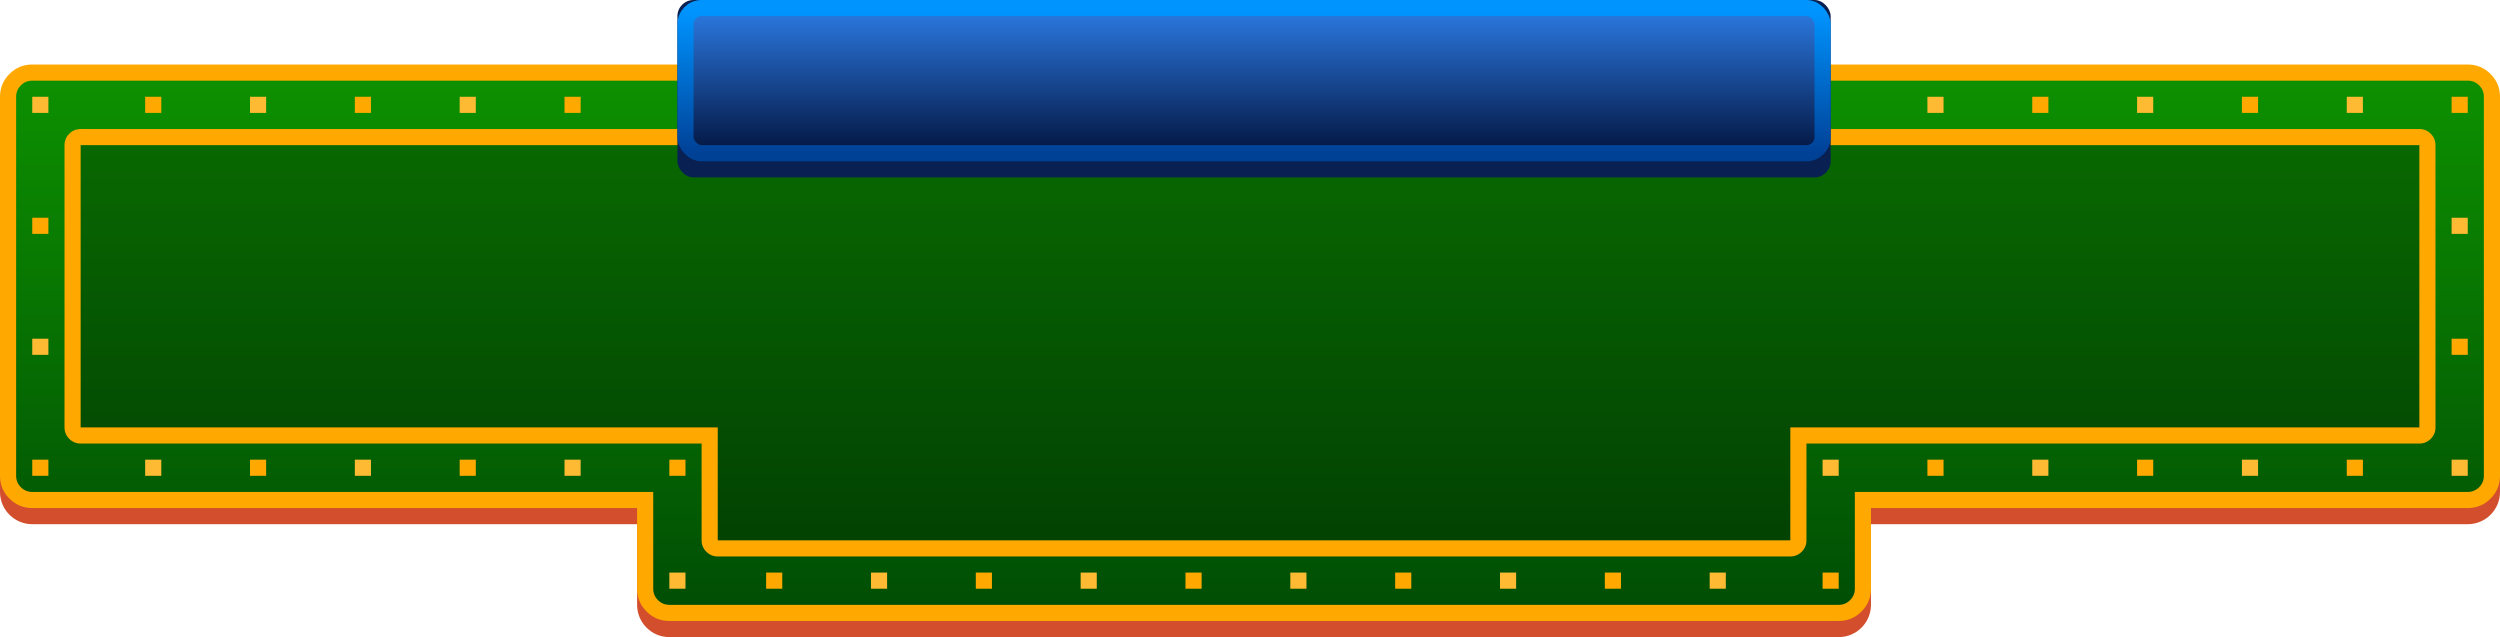
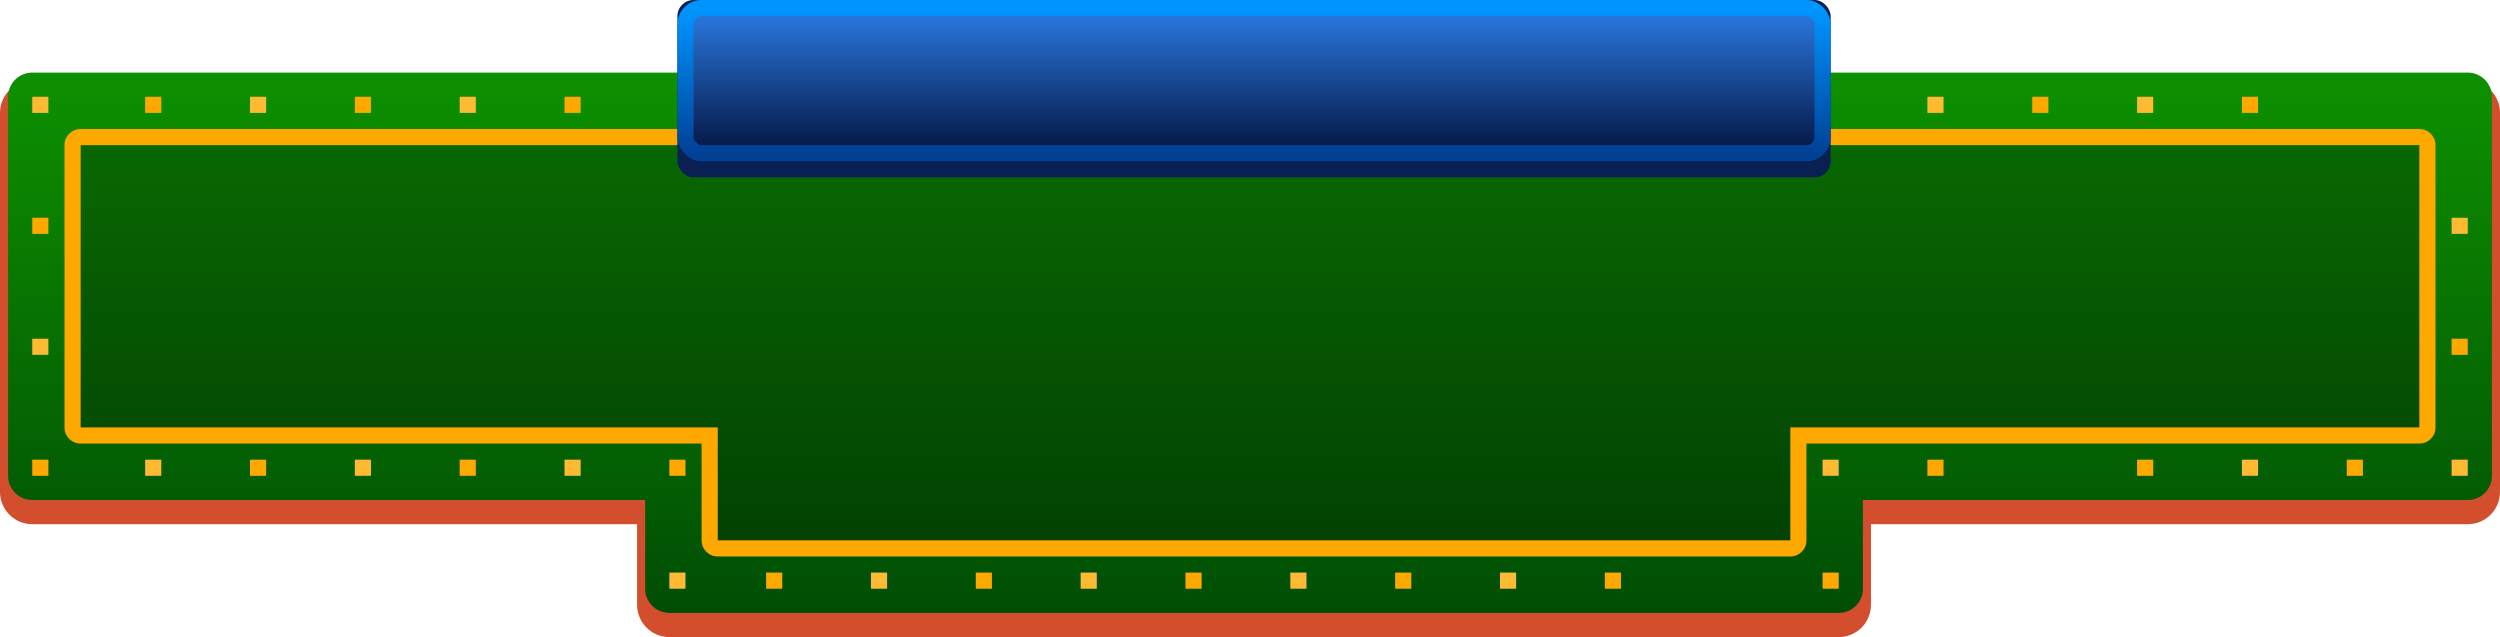
<svg xmlns="http://www.w3.org/2000/svg" width="310" height="79" viewBox="0 0 310 79" style="background: rgba(0,10,26,0.00);">
  <style>
@keyframes summa_t { 0% { transform: translate(64.781px,16.342px) scale(1,1) translateY(9.311px); } 12.5% { transform: translate(64.488px,16.842px) scale(1.05,1.05) translateY(9.311px); } 25% { transform: translate(64.781px,16.342px) scale(1,1) translateY(9.311px); } 37.5% { transform: translate(64.488px,16.842px) scale(1.1,1.1) translateY(9.311px); } 50% { transform: translate(64.781px,16.342px) scale(1,1) translateY(9.311px); } 62.5% { transform: translate(64.488px,16.842px) scale(1.05,1.05) translateY(9.311px); } 75% { transform: translate(64.781px,16.342px) scale(1,1) translateY(9.311px); } 87.5% { transform: translate(64.488px,16.842px) scale(1.1,1.1) translateY(9.311px); } 100% { transform: translate(64.781px,16.342px) scale(1,1) translateY(9.311px); } }
@keyframes a0_t { 0% { transform: translate(29.957px,7.49px) scale(1,1) translate(-29.957px,-7.49px); } 12.5% { transform: translate(29.663px,7.99px) scale(1.05,1.05) translate(-29.957px,-7.49px); } 25% { transform: translate(29.957px,7.49px) scale(1,1) translate(-29.957px,-7.49px); } 37.5% { transform: translate(29.663px,7.99px) scale(1.1,1.1) translate(-29.957px,-7.49px); } 50% { transform: translate(29.957px,7.49px) scale(1,1) translate(-29.957px,-7.49px); } 62.5% { transform: translate(29.663px,7.99px) scale(1.05,1.05) translate(-29.957px,-7.49px); } 75% { transform: translate(29.957px,7.49px) scale(1,1) translate(-29.957px,-7.49px); } 87.5% { transform: translate(29.663px,7.99px) scale(1.1,1.1) translate(-29.957px,-7.49px); } 100% { transform: translate(29.957px,7.49px) scale(1,1) translate(-29.957px,-7.49px); } }
@keyframes a1_f { 0% { fill: #ffa900; animation-timing-function: cubic-bezier(0.42,0,0.58,1); } 12.5% { fill: #7bfa1d; animation-timing-function: cubic-bezier(0.42,0,0.58,1); } 50% { fill: #ffffff; animation-timing-function: cubic-bezier(0.42,0,0.58,1); } 62.5% { fill: #ffa900; } 100% { fill: #ffa900; } }
@keyframes Black_o { 0% { opacity: 0.5; } 12.5% { opacity: 0.25; } 25% { opacity: 0.5; } 37.5% { opacity: 0.25; } 50% { opacity: 0.5; } 62.5% { opacity: 0.25; } 75% { opacity: 0.5; } 87.5% { opacity: 0.25; } 100% { opacity: 0.25; } }
@keyframes Combined-Shape-3_f { 0% { fill: #ffa900; animation-timing-function: cubic-bezier(0.42,0,0.58,1); } 12.5% { fill: #7bfa1d; animation-timing-function: cubic-bezier(0.42,0,0.58,1); } 50% { fill: #ffffff; animation-timing-function: cubic-bezier(0.42,0,0.58,1); } 62.5% { fill: #ffa900; } 100% { fill: #ffa900; } }
@keyframes r-1_t { 0% { transform: translate(67px,1px) scale(1,1) translate(-1px,-1px); animation-timing-function: cubic-bezier(0.42,0,0.58,1); } 12.5% { transform: translate(67px,1px) scale(1.5,1.5) translate(-1px,-1px); animation-timing-function: cubic-bezier(0.42,0,0.58,1); } 50% { transform: translate(67px,1px) scale(1.5,1.5) translate(-1px,-1px); animation-timing-function: cubic-bezier(0.42,0,0.58,1); } 62.5% { transform: translate(67px,1px) scale(1,1) translate(-1px,-1px); } 100% { transform: translate(67px,1px) scale(1,1) translate(-1px,-1px); } }
@keyframes r-1_f { 0% { fill: #ffa900; animation-timing-function: cubic-bezier(0.42,0,0.58,1); } 12.5% { fill: #ffffff; animation-timing-function: cubic-bezier(0.42,0,0.58,1); } 50% { fill: #ffffff; animation-timing-function: cubic-bezier(0.42,0,0.58,1); } 62.5% { fill: #ffa900; } 100% { fill: #ffa900; } }
@keyframes r-3_t { 0% { transform: translate(41px,1px) scale(1,1) translate(-1px,-1px); animation-timing-function: cubic-bezier(0.42,0,0.58,1); } 12.5% { transform: translate(41px,1px) scale(1.5,1.5) translate(-1px,-1px); animation-timing-function: cubic-bezier(0.42,0,0.58,1); } 50% { transform: translate(41px,1px) scale(1.5,1.5) translate(-1px,-1px); animation-timing-function: cubic-bezier(0.42,0,0.58,1); } 62.5% { transform: translate(41px,1px) scale(1,1) translate(-1px,-1px); } 100% { transform: translate(41px,1px) scale(1,1) translate(-1px,-1px); } }
@keyframes r-3_f { 0% { fill: #ffa900; animation-timing-function: cubic-bezier(0.42,0,0.58,1); } 12.5% { fill: #ffffff; animation-timing-function: cubic-bezier(0.42,0,0.58,1); } 50% { fill: #ffffff; animation-timing-function: cubic-bezier(0.42,0,0.58,1); } 62.5% { fill: #ffa900; } 100% { fill: #ffa900; } }
@keyframes r-5_t { 0% { transform: translate(15px,1px) scale(1,1) translate(-1px,-1px); animation-timing-function: cubic-bezier(0.42,0,0.58,1); } 12.5% { transform: translate(15px,1px) scale(1.5,1.5) translate(-1px,-1px); animation-timing-function: cubic-bezier(0.42,0,0.58,1); } 50% { transform: translate(15px,1px) scale(1.5,1.5) translate(-1px,-1px); animation-timing-function: cubic-bezier(0.42,0,0.58,1); } 62.5% { transform: translate(15px,1px) scale(1,1) translate(-1px,-1px); } 100% { transform: translate(15px,1px) scale(1,1) translate(-1px,-1px); } }
@keyframes r-5_f { 0% { fill: #ffa900; animation-timing-function: cubic-bezier(0.42,0,0.58,1); } 12.5% { fill: #ffffff; animation-timing-function: cubic-bezier(0.42,0,0.58,1); } 50% { fill: #ffffff; animation-timing-function: cubic-bezier(0.42,0,0.58,1); } 62.5% { fill: #ffa900; } 100% { fill: #ffa900; } }
@keyframes r-7_t { 0% { transform: translate(1px,16px) scale(1,1) translate(-1px,-1px); animation-timing-function: cubic-bezier(0.42,0,0.58,1); } 12.5% { transform: translate(1px,16px) scale(1.5,1.5) translate(-1px,-1px); animation-timing-function: cubic-bezier(0.42,0,0.58,1); } 50% { transform: translate(1px,16px) scale(1.5,1.5) translate(-1px,-1px); animation-timing-function: cubic-bezier(0.42,0,0.58,1); } 62.5% { transform: translate(1px,16px) scale(1,1) translate(-1px,-1px); } 100% { transform: translate(1px,16px) scale(1,1) translate(-1px,-1px); } }
@keyframes r-7_f { 0% { fill: #ffa900; animation-timing-function: cubic-bezier(0.42,0,0.58,1); } 12.5% { fill: #ffffff; animation-timing-function: cubic-bezier(0.42,0,0.58,1); } 50% { fill: #ffffff; animation-timing-function: cubic-bezier(0.42,0,0.58,1); } 62.5% { fill: #ffa900; } 100% { fill: #ffa900; } }
@keyframes r-9_t { 0% { transform: translate(1px,46px) scale(1,1) translate(-1px,-1px); animation-timing-function: cubic-bezier(0.42,0,0.58,1); } 12.5% { transform: translate(1px,46px) scale(1.5,1.5) translate(-1px,-1px); animation-timing-function: cubic-bezier(0.42,0,0.58,1); } 50% { transform: translate(1px,46px) scale(1.5,1.5) translate(-1px,-1px); animation-timing-function: cubic-bezier(0.42,0,0.58,1); } 62.5% { transform: translate(1px,46px) scale(1,1) translate(-1px,-1px); } 100% { transform: translate(1px,46px) scale(1,1) translate(-1px,-1px); } }
@keyframes r-9_f { 0% { fill: #ffa900; animation-timing-function: cubic-bezier(0.42,0,0.58,1); } 12.5% { fill: #ffffff; animation-timing-function: cubic-bezier(0.42,0,0.58,1); } 50% { fill: #ffffff; animation-timing-function: cubic-bezier(0.42,0,0.58,1); } 62.5% { fill: #ffa900; } 100% { fill: #ffa900; } }
@keyframes r-11_t { 0% { transform: translate(28px,46px) scale(1,1) translate(-1px,-1px); animation-timing-function: cubic-bezier(0.42,0,0.58,1); } 12.5% { transform: translate(28px,46px) scale(1.5,1.5) translate(-1px,-1px); animation-timing-function: cubic-bezier(0.42,0,0.58,1); } 50% { transform: translate(28px,46px) scale(1.5,1.5) translate(-1px,-1px); animation-timing-function: cubic-bezier(0.42,0,0.58,1); } 62.5% { transform: translate(28px,46px) scale(1,1) translate(-1px,-1px); } 100% { transform: translate(28px,46px) scale(1,1) translate(-1px,-1px); } }
@keyframes r-11_f { 0% { fill: #ffa900; animation-timing-function: cubic-bezier(0.42,0,0.58,1); } 12.5% { fill: #ffffff; animation-timing-function: cubic-bezier(0.42,0,0.58,1); } 50% { fill: #ffffff; animation-timing-function: cubic-bezier(0.42,0,0.58,1); } 62.5% { fill: #ffa900; } 100% { fill: #ffa900; } }
@keyframes r-13_t { 0% { transform: translate(54px,46px) scale(1,1) translate(-1px,-1px); animation-timing-function: cubic-bezier(0.42,0,0.58,1); } 12.5% { transform: translate(54px,46px) scale(1.5,1.5) translate(-1px,-1px); animation-timing-function: cubic-bezier(0.42,0,0.58,1); } 50% { transform: translate(54px,46px) scale(1.5,1.5) translate(-1px,-1px); animation-timing-function: cubic-bezier(0.42,0,0.58,1); } 62.5% { transform: translate(54px,46px) scale(1,1) translate(-1px,-1px); } 100% { transform: translate(54px,46px) scale(1,1) translate(-1px,-1px); } }
@keyframes r-13_f { 0% { fill: #ffa900; animation-timing-function: cubic-bezier(0.42,0,0.58,1); } 12.5% { fill: #ffffff; animation-timing-function: cubic-bezier(0.42,0,0.58,1); } 50% { fill: #ffffff; animation-timing-function: cubic-bezier(0.42,0,0.58,1); } 62.5% { fill: #ffa900; } 100% { fill: #ffa900; } }
@keyframes r-15_t { 0% { transform: translate(80px,46px) scale(1,1) translate(-1px,-1px); animation-timing-function: cubic-bezier(0.42,0,0.58,1); } 12.5% { transform: translate(80px,46px) scale(1.5,1.5) translate(-1px,-1px); animation-timing-function: cubic-bezier(0.42,0,0.58,1); } 50% { transform: translate(80px,46px) scale(1.5,1.5) translate(-1px,-1px); animation-timing-function: cubic-bezier(0.42,0,0.58,1); } 62.5% { transform: translate(80px,46px) scale(1,1) translate(-1px,-1px); } 100% { transform: translate(80px,46px) scale(1,1) translate(-1px,-1px); } }
@keyframes r-15_f { 0% { fill: #ffa900; animation-timing-function: cubic-bezier(0.42,0,0.58,1); } 12.5% { fill: #ffffff; animation-timing-function: cubic-bezier(0.42,0,0.58,1); } 50% { fill: #ffffff; animation-timing-function: cubic-bezier(0.42,0,0.58,1); } 62.5% { fill: #ffa900; } 100% { fill: #ffa900; } }
@keyframes r-17_t { 0% { transform: translate(92px,60px) scale(1,1) translate(-1px,-1px); animation-timing-function: cubic-bezier(0.42,0,0.58,1); } 12.5% { transform: translate(92px,60px) scale(1.5,1.5) translate(-1px,-1px); animation-timing-function: cubic-bezier(0.42,0,0.58,1); } 50% { transform: translate(92px,60px) scale(1.5,1.5) translate(-1px,-1px); animation-timing-function: cubic-bezier(0.42,0,0.58,1); } 62.5% { transform: translate(92px,60px) scale(1,1) translate(-1px,-1px); } 100% { transform: translate(92px,60px) scale(1,1) translate(-1px,-1px); } }
@keyframes r-17_f { 0% { fill: #ffa900; animation-timing-function: cubic-bezier(0.42,0,0.58,1); } 12.5% { fill: #ffffff; animation-timing-function: cubic-bezier(0.42,0,0.58,1); } 50% { fill: #ffffff; animation-timing-function: cubic-bezier(0.42,0,0.58,1); } 62.5% { fill: #ffa900; } 100% { fill: #ffa900; } }
@keyframes r-19_t { 0% { transform: translate(118px,60px) scale(1,1) translate(-1px,-1px); animation-timing-function: cubic-bezier(0.42,0,0.58,1); } 12.5% { transform: translate(118px,60px) scale(1.5,1.5) translate(-1px,-1px); animation-timing-function: cubic-bezier(0.42,0,0.58,1); } 50% { transform: translate(118px,60px) scale(1.5,1.5) translate(-1px,-1px); animation-timing-function: cubic-bezier(0.42,0,0.58,1); } 62.5% { transform: translate(118px,60px) scale(1,1) translate(-1px,-1px); } 100% { transform: translate(118px,60px) scale(1,1) translate(-1px,-1px); } }
@keyframes r-19_f { 0% { fill: #ffa900; animation-timing-function: cubic-bezier(0.42,0,0.58,1); } 12.5% { fill: #ffffff; animation-timing-function: cubic-bezier(0.42,0,0.58,1); } 50% { fill: #ffffff; animation-timing-function: cubic-bezier(0.42,0,0.58,1); } 62.5% { fill: #ffa900; } 100% { fill: #ffa900; } }
@keyframes r-21_t { 0% { transform: translate(144px,60px) scale(1,1) translate(-1px,-1px); animation-timing-function: cubic-bezier(0.42,0,0.58,1); } 12.5% { transform: translate(144px,60px) scale(1.5,1.5) translate(-1px,-1px); animation-timing-function: cubic-bezier(0.42,0,0.58,1); } 50% { transform: translate(144px,60px) scale(1.5,1.5) translate(-1px,-1px); animation-timing-function: cubic-bezier(0.42,0,0.58,1); } 62.5% { transform: translate(144px,60px) scale(1,1) translate(-1px,-1px); } 100% { transform: translate(144px,60px) scale(1,1) translate(-1px,-1px); } }
@keyframes r-21_f { 0% { fill: #ffa900; animation-timing-function: cubic-bezier(0.42,0,0.58,1); } 12.5% { fill: #ffffff; animation-timing-function: cubic-bezier(0.42,0,0.58,1); } 50% { fill: #ffffff; animation-timing-function: cubic-bezier(0.42,0,0.58,1); } 62.5% { fill: #ffa900; } 100% { fill: #ffa900; } }
@keyframes r-23_t { 0% { transform: translate(170px,60px) scale(1,1) translate(-1px,-1px); animation-timing-function: cubic-bezier(0.42,0,0.58,1); } 12.5% { transform: translate(170px,60px) scale(1.5,1.5) translate(-1px,-1px); animation-timing-function: cubic-bezier(0.42,0,0.58,1); } 50% { transform: translate(170px,60px) scale(1.5,1.5) translate(-1px,-1px); animation-timing-function: cubic-bezier(0.42,0,0.58,1); } 62.5% { transform: translate(170px,60px) scale(1,1) translate(-1px,-1px); } 100% { transform: translate(170px,60px) scale(1,1) translate(-1px,-1px); } }
@keyframes r-23_f { 0% { fill: #ffa900; animation-timing-function: cubic-bezier(0.42,0,0.58,1); } 12.5% { fill: #ffffff; animation-timing-function: cubic-bezier(0.42,0,0.58,1); } 50% { fill: #ffffff; animation-timing-function: cubic-bezier(0.42,0,0.58,1); } 62.5% { fill: #ffa900; } 100% { fill: #ffa900; } }
@keyframes r-25_t { 0% { transform: translate(196px,60px) scale(1,1) translate(-1px,-1px); animation-timing-function: cubic-bezier(0.42,0,0.58,1); } 12.5% { transform: translate(196px,60px) scale(1.5,1.5) translate(-1px,-1px); animation-timing-function: cubic-bezier(0.42,0,0.58,1); } 50% { transform: translate(196px,60px) scale(1.5,1.5) translate(-1px,-1px); animation-timing-function: cubic-bezier(0.42,0,0.58,1); } 62.5% { transform: translate(196px,60px) scale(1,1) translate(-1px,-1px); } 100% { transform: translate(196px,60px) scale(1,1) translate(-1px,-1px); } }
@keyframes r-25_f { 0% { fill: #ffa900; animation-timing-function: cubic-bezier(0.42,0,0.58,1); } 12.5% { fill: #ffffff; animation-timing-function: cubic-bezier(0.42,0,0.58,1); } 50% { fill: #ffffff; animation-timing-function: cubic-bezier(0.42,0,0.58,1); } 62.5% { fill: #ffa900; } 100% { fill: #ffa900; } }
@keyframes r-27_t { 0% { transform: translate(223px,60px) scale(1,1) translate(-1px,-1px); animation-timing-function: cubic-bezier(0.42,0,0.58,1); } 12.5% { transform: translate(223px,60px) scale(1.5,1.5) translate(-1px,-1px); animation-timing-function: cubic-bezier(0.42,0,0.58,1); } 50% { transform: translate(223px,60px) scale(1.5,1.5) translate(-1px,-1px); animation-timing-function: cubic-bezier(0.42,0,0.58,1); } 62.5% { transform: translate(223px,60px) scale(1,1) translate(-1px,-1px); } 100% { transform: translate(223px,60px) scale(1,1) translate(-1px,-1px); } }
@keyframes r-27_f { 0% { fill: #ffa900; animation-timing-function: cubic-bezier(0.42,0,0.58,1); } 12.5% { fill: #ffffff; animation-timing-function: cubic-bezier(0.42,0,0.58,1); } 50% { fill: #ffffff; animation-timing-function: cubic-bezier(0.42,0,0.58,1); } 62.5% { fill: #ffa900; } 100% { fill: #ffa900; } }
@keyframes r-29_t { 0% { transform: translate(236px,46px) scale(1,1) translate(-1px,-1px); animation-timing-function: cubic-bezier(0.42,0,0.58,1); } 12.5% { transform: translate(236px,46px) scale(1.5,1.5) translate(-1px,-1px); animation-timing-function: cubic-bezier(0.42,0,0.58,1); } 50% { transform: translate(236px,46px) scale(1.5,1.5) translate(-1px,-1px); animation-timing-function: cubic-bezier(0.42,0,0.58,1); } 62.5% { transform: translate(236px,46px) scale(1,1) translate(-1px,-1px); } 100% { transform: translate(236px,46px) scale(1,1) translate(-1px,-1px); } }
@keyframes r-29_f { 0% { fill: #ffa900; animation-timing-function: cubic-bezier(0.42,0,0.58,1); } 12.5% { fill: #ffffff; animation-timing-function: cubic-bezier(0.42,0,0.58,1); } 50% { fill: #ffffff; animation-timing-function: cubic-bezier(0.42,0,0.58,1); } 62.5% { fill: #ffa900; } 100% { fill: #ffa900; } }
@keyframes r-31_t { 0% { transform: translate(262px,46px) scale(1,1) translate(-1px,-1px); animation-timing-function: cubic-bezier(0.42,0,0.58,1); } 12.5% { transform: translate(262px,46px) scale(1.5,1.5) translate(-1px,-1px); animation-timing-function: cubic-bezier(0.42,0,0.58,1); } 50% { transform: translate(262px,46px) scale(1.5,1.5) translate(-1px,-1px); animation-timing-function: cubic-bezier(0.42,0,0.58,1); } 62.5% { transform: translate(262px,46px) scale(1,1) translate(-1px,-1px); } 100% { transform: translate(262px,46px) scale(1,1) translate(-1px,-1px); } }
@keyframes r-31_f { 0% { fill: #ffa900; animation-timing-function: cubic-bezier(0.42,0,0.58,1); } 12.5% { fill: #ffffff; animation-timing-function: cubic-bezier(0.42,0,0.58,1); } 50% { fill: #ffffff; animation-timing-function: cubic-bezier(0.42,0,0.58,1); } 62.5% { fill: #ffa900; } 100% { fill: #ffa900; } }
@keyframes r-33_t { 0% { transform: translate(288px,46px) scale(1,1) translate(-1px,-1px); animation-timing-function: cubic-bezier(0.42,0,0.58,1); } 12.5% { transform: translate(288px,46px) scale(1.5,1.5) translate(-1px,-1px); animation-timing-function: cubic-bezier(0.42,0,0.58,1); } 50% { transform: translate(288px,46px) scale(1.5,1.5) translate(-1px,-1px); animation-timing-function: cubic-bezier(0.42,0,0.58,1); } 62.5% { transform: translate(288px,46px) scale(1,1) translate(-1px,-1px); } 100% { transform: translate(288px,46px) scale(1,1) translate(-1px,-1px); } }
@keyframes r-33_f { 0% { fill: #ffa900; animation-timing-function: cubic-bezier(0.42,0,0.58,1); } 12.5% { fill: #ffffff; animation-timing-function: cubic-bezier(0.42,0,0.58,1); } 50% { fill: #ffffff; animation-timing-function: cubic-bezier(0.42,0,0.58,1); } 62.5% { fill: #ffa900; } 100% { fill: #ffa900; } }
@keyframes r-35_t { 0% { transform: translate(301px,31px) scale(1,1) translate(-1px,-1px); animation-timing-function: cubic-bezier(0.42,0,0.58,1); } 12.5% { transform: translate(301px,31px) scale(1.5,1.5) translate(-1px,-1px); animation-timing-function: cubic-bezier(0.42,0,0.58,1); } 50% { transform: translate(301px,31px) scale(1.5,1.5) translate(-1px,-1px); animation-timing-function: cubic-bezier(0.42,0,0.58,1); } 62.5% { transform: translate(301px,31px) scale(1,1) translate(-1px,-1px); } 100% { transform: translate(301px,31px) scale(1,1) translate(-1px,-1px); } }
@keyframes r-35_f { 0% { fill: #ffa900; animation-timing-function: cubic-bezier(0.42,0,0.58,1); } 12.5% { fill: #ffffff; animation-timing-function: cubic-bezier(0.42,0,0.58,1); } 50% { fill: #ffffff; animation-timing-function: cubic-bezier(0.42,0,0.58,1); } 62.5% { fill: #ffa900; } 100% { fill: #ffa900; } }
@keyframes r-37_t { 0% { transform: translate(301px,1px) scale(1,1) translate(-1px,-1px); animation-timing-function: cubic-bezier(0.42,0,0.58,1); } 12.5% { transform: translate(301px,1px) scale(1.5,1.5) translate(-1px,-1px); animation-timing-function: cubic-bezier(0.42,0,0.58,1); } 50% { transform: translate(301px,1px) scale(1.5,1.5) translate(-1px,-1px); animation-timing-function: cubic-bezier(0.42,0,0.58,1); } 62.5% { transform: translate(301px,1px) scale(1,1) translate(-1px,-1px); } 100% { transform: translate(301px,1px) scale(1,1) translate(-1px,-1px); } }
@keyframes r-37_f { 0% { fill: #ffa900; animation-timing-function: cubic-bezier(0.42,0,0.58,1); } 12.5% { fill: #ffffff; animation-timing-function: cubic-bezier(0.42,0,0.58,1); } 50% { fill: #ffffff; animation-timing-function: cubic-bezier(0.42,0,0.58,1); } 62.5% { fill: #ffa900; } 100% { fill: #ffa900; } }
@keyframes r-39_t { 0% { transform: translate(275px,1px) scale(1,1) translate(-1px,-1px); animation-timing-function: cubic-bezier(0.42,0,0.58,1); } 12.5% { transform: translate(275px,1px) scale(1.5,1.5) translate(-1px,-1px); animation-timing-function: cubic-bezier(0.42,0,0.58,1); } 50% { transform: translate(275px,1px) scale(1.5,1.5) translate(-1px,-1px); animation-timing-function: cubic-bezier(0.42,0,0.58,1); } 62.5% { transform: translate(275px,1px) scale(1,1) translate(-1px,-1px); } 100% { transform: translate(275px,1px) scale(1,1) translate(-1px,-1px); } }
@keyframes r-39_f { 0% { fill: #ffa900; animation-timing-function: cubic-bezier(0.42,0,0.58,1); } 12.5% { fill: #ffffff; animation-timing-function: cubic-bezier(0.42,0,0.58,1); } 50% { fill: #ffffff; animation-timing-function: cubic-bezier(0.42,0,0.58,1); } 62.5% { fill: #ffa900; } 100% { fill: #ffa900; } }
@keyframes r-41_t { 0% { transform: translate(249px,1px) scale(1,1) translate(-1px,-1px); animation-timing-function: cubic-bezier(0.42,0,0.58,1); } 12.5% { transform: translate(249px,1px) scale(1.5,1.5) translate(-1px,-1px); animation-timing-function: cubic-bezier(0.42,0,0.58,1); } 50% { transform: translate(249px,1px) scale(1.5,1.5) translate(-1px,-1px); animation-timing-function: cubic-bezier(0.42,0,0.58,1); } 62.5% { transform: translate(249px,1px) scale(1,1) translate(-1px,-1px); } 100% { transform: translate(249px,1px) scale(1,1) translate(-1px,-1px); } }
@keyframes r-41_f { 0% { fill: #ffa900; animation-timing-function: cubic-bezier(0.42,0,0.58,1); } 12.5% { fill: #ffffff; animation-timing-function: cubic-bezier(0.42,0,0.58,1); } 50% { fill: #ffffff; animation-timing-function: cubic-bezier(0.42,0,0.58,1); } 62.5% { fill: #ffa900; } 100% { fill: #ffa900; } }
@keyframes r-2_t { 0% { transform: translate(54px,1px) scale(1,1) translate(-1px,-1px); } 50% { transform: translate(54px,1px) scale(1,1) translate(-1px,-1px); animation-timing-function: cubic-bezier(0.42,0,0.58,1); } 62.5% { transform: translate(54px,1px) scale(1.5,1.5) translate(-1px,-1px); animation-timing-function: cubic-bezier(0.42,0,0.58,1); } 100% { transform: translate(54px,1px) scale(1.5,1.5) translate(-1px,-1px); } }
@keyframes r-2_f { 0% { fill: #ffba33; } 50% { fill: #ffba33; animation-timing-function: cubic-bezier(0.42,0,0.58,1); } 62.5% { fill: #ffffff; animation-timing-function: cubic-bezier(0.42,0,0.58,1); } 100% { fill: #ffffff; } }
@keyframes r-4_t { 0% { transform: translate(28px,1px) scale(1,1) translate(-1px,-1px); } 50% { transform: translate(28px,1px) scale(1,1) translate(-1px,-1px); animation-timing-function: cubic-bezier(0.42,0,0.58,1); } 62.5% { transform: translate(28px,1px) scale(1.5,1.5) translate(-1px,-1px); animation-timing-function: cubic-bezier(0.42,0,0.58,1); } 100% { transform: translate(28px,1px) scale(1.5,1.5) translate(-1px,-1px); } }
@keyframes r-4_f { 0% { fill: #ffba33; } 50% { fill: #ffba33; animation-timing-function: cubic-bezier(0.42,0,0.58,1); } 62.5% { fill: #ffffff; animation-timing-function: cubic-bezier(0.42,0,0.58,1); } 100% { fill: #ffffff; } }
@keyframes r-6_t { 0% { transform: translate(1px,1px) scale(1,1) translate(-1px,-1px); } 50% { transform: translate(1px,1px) scale(1,1) translate(-1px,-1px); animation-timing-function: cubic-bezier(0.42,0,0.58,1); } 62.5% { transform: translate(1px,1px) scale(1.5,1.5) translate(-1px,-1px); animation-timing-function: cubic-bezier(0.42,0,0.58,1); } 100% { transform: translate(1px,1px) scale(1.5,1.5) translate(-1px,-1px); } }
@keyframes r-6_f { 0% { fill: #ffba33; } 50% { fill: #ffba33; animation-timing-function: cubic-bezier(0.42,0,0.58,1); } 62.5% { fill: #ffffff; animation-timing-function: cubic-bezier(0.42,0,0.58,1); } 100% { fill: #ffffff; } }
@keyframes r-8_t { 0% { transform: translate(1px,31px) scale(1,1) translate(-1px,-1px); } 50% { transform: translate(1px,31px) scale(1,1) translate(-1px,-1px); animation-timing-function: cubic-bezier(0.42,0,0.58,1); } 62.5% { transform: translate(1px,31px) scale(1.5,1.5) translate(-1px,-1px); animation-timing-function: cubic-bezier(0.42,0,0.58,1); } 100% { transform: translate(1px,31px) scale(1.5,1.5) translate(-1px,-1px); } }
@keyframes r-8_f { 0% { fill: #ffba33; } 50% { fill: #ffba33; animation-timing-function: cubic-bezier(0.42,0,0.58,1); } 62.5% { fill: #ffffff; animation-timing-function: cubic-bezier(0.42,0,0.58,1); } 100% { fill: #ffffff; } }
@keyframes r-10_t { 0% { transform: translate(15px,46px) scale(1,1) translate(-1px,-1px); } 50% { transform: translate(15px,46px) scale(1,1) translate(-1px,-1px); animation-timing-function: cubic-bezier(0.42,0,0.58,1); } 62.5% { transform: translate(15px,46px) scale(1.5,1.5) translate(-1px,-1px); animation-timing-function: cubic-bezier(0.42,0,0.58,1); } 100% { transform: translate(15px,46px) scale(1.5,1.5) translate(-1px,-1px); } }
@keyframes r-10_f { 0% { fill: #ffba33; } 50% { fill: #ffba33; animation-timing-function: cubic-bezier(0.42,0,0.58,1); } 62.5% { fill: #ffffff; animation-timing-function: cubic-bezier(0.42,0,0.58,1); } 100% { fill: #ffffff; } }
@keyframes r-12_t { 0% { transform: translate(41px,46px) scale(1,1) translate(-1px,-1px); } 50% { transform: translate(41px,46px) scale(1,1) translate(-1px,-1px); animation-timing-function: cubic-bezier(0.42,0,0.58,1); } 62.5% { transform: translate(41px,46px) scale(1.5,1.5) translate(-1px,-1px); animation-timing-function: cubic-bezier(0.42,0,0.58,1); } 100% { transform: translate(41px,46px) scale(1.5,1.5) translate(-1px,-1px); } }
@keyframes r-12_f { 0% { fill: #ffba33; } 50% { fill: #ffba33; animation-timing-function: cubic-bezier(0.42,0,0.58,1); } 62.5% { fill: #ffffff; animation-timing-function: cubic-bezier(0.42,0,0.58,1); } 100% { fill: #ffffff; } }
@keyframes r-14_t { 0% { transform: translate(67px,46px) scale(1,1) translate(-1px,-1px); } 50% { transform: translate(67px,46px) scale(1,1) translate(-1px,-1px); animation-timing-function: cubic-bezier(0.42,0,0.58,1); } 62.5% { transform: translate(67px,46px) scale(1.5,1.5) translate(-1px,-1px); animation-timing-function: cubic-bezier(0.42,0,0.58,1); } 100% { transform: translate(67px,46px) scale(1.5,1.5) translate(-1px,-1px); } }
@keyframes r-14_f { 0% { fill: #ffba33; } 50% { fill: #ffba33; animation-timing-function: cubic-bezier(0.42,0,0.58,1); } 62.5% { fill: #ffffff; animation-timing-function: cubic-bezier(0.42,0,0.58,1); } 100% { fill: #ffffff; } }
@keyframes r-16_t { 0% { transform: translate(80px,60px) scale(1,1) translate(-1px,-1px); } 50% { transform: translate(80px,60px) scale(1,1) translate(-1px,-1px); animation-timing-function: cubic-bezier(0.42,0,0.58,1); } 62.5% { transform: translate(80px,60px) scale(1.5,1.5) translate(-1px,-1px); animation-timing-function: cubic-bezier(0.42,0,0.58,1); } 100% { transform: translate(80px,60px) scale(1.5,1.5) translate(-1px,-1px); } }
@keyframes r-16_f { 0% { fill: #ffba33; } 50% { fill: #ffba33; animation-timing-function: cubic-bezier(0.42,0,0.58,1); } 62.5% { fill: #ffffff; animation-timing-function: cubic-bezier(0.42,0,0.58,1); } 100% { fill: #ffffff; } }
@keyframes r-18_t { 0% { transform: translate(105px,60px) scale(1,1) translate(-1px,-1px); } 50% { transform: translate(105px,60px) scale(1,1) translate(-1px,-1px); animation-timing-function: cubic-bezier(0.42,0,0.58,1); } 62.5% { transform: translate(105px,60px) scale(1.5,1.5) translate(-1px,-1px); animation-timing-function: cubic-bezier(0.42,0,0.58,1); } 100% { transform: translate(105px,60px) scale(1.5,1.5) translate(-1px,-1px); } }
@keyframes r-18_f { 0% { fill: #ffba33; } 50% { fill: #ffba33; animation-timing-function: cubic-bezier(0.42,0,0.58,1); } 62.5% { fill: #ffffff; animation-timing-function: cubic-bezier(0.42,0,0.58,1); } 100% { fill: #ffffff; } }
@keyframes r-20_t { 0% { transform: translate(131px,60px) scale(1,1) translate(-1px,-1px); } 50% { transform: translate(131px,60px) scale(1,1) translate(-1px,-1px); animation-timing-function: cubic-bezier(0.42,0,0.58,1); } 62.5% { transform: translate(131px,60px) scale(1.5,1.5) translate(-1px,-1px); animation-timing-function: cubic-bezier(0.42,0,0.58,1); } 100% { transform: translate(131px,60px) scale(1.5,1.5) translate(-1px,-1px); } }
@keyframes r-20_f { 0% { fill: #ffba33; } 50% { fill: #ffba33; animation-timing-function: cubic-bezier(0.42,0,0.58,1); } 62.5% { fill: #ffffff; animation-timing-function: cubic-bezier(0.42,0,0.58,1); } 100% { fill: #ffffff; } }
@keyframes r-22_t { 0% { transform: translate(157px,60px) scale(1,1) translate(-1px,-1px); } 50% { transform: translate(157px,60px) scale(1,1) translate(-1px,-1px); animation-timing-function: cubic-bezier(0.42,0,0.58,1); } 62.5% { transform: translate(157px,60px) scale(1.5,1.5) translate(-1px,-1px); animation-timing-function: cubic-bezier(0.42,0,0.58,1); } 100% { transform: translate(157px,60px) scale(1.5,1.5) translate(-1px,-1px); } }
@keyframes r-22_f { 0% { fill: #ffba33; } 50% { fill: #ffba33; animation-timing-function: cubic-bezier(0.42,0,0.58,1); } 62.5% { fill: #ffffff; animation-timing-function: cubic-bezier(0.42,0,0.58,1); } 100% { fill: #ffffff; } }
@keyframes r-24_t { 0% { transform: translate(183px,60px) scale(1,1) translate(-1px,-1px); } 50% { transform: translate(183px,60px) scale(1,1) translate(-1px,-1px); animation-timing-function: cubic-bezier(0.42,0,0.58,1); } 62.5% { transform: translate(183px,60px) scale(1.5,1.5) translate(-1px,-1px); animation-timing-function: cubic-bezier(0.42,0,0.58,1); } 100% { transform: translate(183px,60px) scale(1.5,1.5) translate(-1px,-1px); } }
@keyframes r-24_f { 0% { fill: #ffba33; } 50% { fill: #ffba33; animation-timing-function: cubic-bezier(0.42,0,0.58,1); } 62.5% { fill: #ffffff; animation-timing-function: cubic-bezier(0.42,0,0.58,1); } 100% { fill: #ffffff; } }
@keyframes r-26_t { 0% { transform: translate(209px,60px) scale(1,1) translate(-1px,-1px); } 50% { transform: translate(209px,60px) scale(1,1) translate(-1px,-1px); animation-timing-function: cubic-bezier(0.42,0,0.58,1); } 62.5% { transform: translate(209px,60px) scale(1.5,1.5) translate(-1px,-1px); animation-timing-function: cubic-bezier(0.42,0,0.58,1); } 100% { transform: translate(209px,60px) scale(1.5,1.5) translate(-1px,-1px); } }
@keyframes r-26_f { 0% { fill: #ffba33; } 50% { fill: #ffba33; animation-timing-function: cubic-bezier(0.42,0,0.58,1); } 62.5% { fill: #ffffff; animation-timing-function: cubic-bezier(0.42,0,0.58,1); } 100% { fill: #ffffff; } }
@keyframes r-28_t { 0% { transform: translate(223px,46px) scale(1,1) translate(-1px,-1px); } 50% { transform: translate(223px,46px) scale(1,1) translate(-1px,-1px); animation-timing-function: cubic-bezier(0.42,0,0.58,1); } 62.5% { transform: translate(223px,46px) scale(1.5,1.5) translate(-1px,-1px); animation-timing-function: cubic-bezier(0.42,0,0.58,1); } 100% { transform: translate(223px,46px) scale(1.5,1.5) translate(-1px,-1px); } }
@keyframes r-28_f { 0% { fill: #ffba33; } 50% { fill: #ffba33; animation-timing-function: cubic-bezier(0.42,0,0.58,1); } 62.5% { fill: #ffffff; animation-timing-function: cubic-bezier(0.42,0,0.58,1); } 100% { fill: #ffffff; } }
@keyframes r-30_t { 0% { transform: translate(249px,46px) scale(1,1) translate(-1px,-1px); } 50% { transform: translate(249px,46px) scale(1,1) translate(-1px,-1px); animation-timing-function: cubic-bezier(0.42,0,0.58,1); } 62.5% { transform: translate(249px,46px) scale(1.5,1.5) translate(-1px,-1px); animation-timing-function: cubic-bezier(0.42,0,0.58,1); } 100% { transform: translate(249px,46px) scale(1.5,1.5) translate(-1px,-1px); } }
@keyframes r-30_f { 0% { fill: #ffba33; } 50% { fill: #ffba33; animation-timing-function: cubic-bezier(0.42,0,0.58,1); } 62.5% { fill: #ffffff; animation-timing-function: cubic-bezier(0.42,0,0.58,1); } 100% { fill: #ffffff; } }
@keyframes r-32_t { 0% { transform: translate(275px,46px) scale(1,1) translate(-1px,-1px); } 50% { transform: translate(275px,46px) scale(1,1) translate(-1px,-1px); animation-timing-function: cubic-bezier(0.42,0,0.58,1); } 62.5% { transform: translate(275px,46px) scale(1.5,1.5) translate(-1px,-1px); animation-timing-function: cubic-bezier(0.42,0,0.58,1); } 100% { transform: translate(275px,46px) scale(1.5,1.5) translate(-1px,-1px); } }
@keyframes r-32_f { 0% { fill: #ffba33; } 50% { fill: #ffba33; animation-timing-function: cubic-bezier(0.42,0,0.58,1); } 62.5% { fill: #ffffff; animation-timing-function: cubic-bezier(0.42,0,0.58,1); } 100% { fill: #ffffff; } }
@keyframes r-34_t { 0% { transform: translate(301px,46px) scale(1,1) translate(-1px,-1px); } 50% { transform: translate(301px,46px) scale(1,1) translate(-1px,-1px); animation-timing-function: cubic-bezier(0.42,0,0.58,1); } 62.5% { transform: translate(301px,46px) scale(1.5,1.5) translate(-1px,-1px); animation-timing-function: cubic-bezier(0.42,0,0.58,1); } 100% { transform: translate(301px,46px) scale(1.5,1.5) translate(-1px,-1px); } }
@keyframes r-34_f { 0% { fill: #ffba33; } 50% { fill: #ffba33; animation-timing-function: cubic-bezier(0.42,0,0.58,1); } 62.5% { fill: #ffffff; animation-timing-function: cubic-bezier(0.42,0,0.58,1); } 100% { fill: #ffffff; } }
@keyframes r-36_t { 0% { transform: translate(301px,16px) scale(1,1) translate(-1px,-1px); } 50% { transform: translate(301px,16px) scale(1,1) translate(-1px,-1px); animation-timing-function: cubic-bezier(0.42,0,0.58,1); } 62.5% { transform: translate(301px,16px) scale(1.5,1.5) translate(-1px,-1px); animation-timing-function: cubic-bezier(0.42,0,0.58,1); } 100% { transform: translate(301px,16px) scale(1.5,1.5) translate(-1px,-1px); } }
@keyframes r-36_f { 0% { fill: #ffba33; } 50% { fill: #ffba33; animation-timing-function: cubic-bezier(0.42,0,0.58,1); } 62.5% { fill: #ffffff; animation-timing-function: cubic-bezier(0.42,0,0.58,1); } 100% { fill: #ffffff; } }
@keyframes r-38_t { 0% { transform: translate(288px,1px) scale(1,1) translate(-1px,-1px); } 50% { transform: translate(288px,1px) scale(1,1) translate(-1px,-1px); animation-timing-function: cubic-bezier(0.42,0,0.58,1); } 62.5% { transform: translate(288px,1px) scale(1.5,1.5) translate(-1px,-1px); animation-timing-function: cubic-bezier(0.42,0,0.58,1); } 100% { transform: translate(288px,1px) scale(1.5,1.5) translate(-1px,-1px); } }
@keyframes r-38_f { 0% { fill: #ffba33; } 50% { fill: #ffba33; animation-timing-function: cubic-bezier(0.42,0,0.58,1); } 62.5% { fill: #ffffff; animation-timing-function: cubic-bezier(0.42,0,0.58,1); } 100% { fill: #ffffff; } }
@keyframes r-40_t { 0% { transform: translate(262px,1px) scale(1,1) translate(-1px,-1px); } 50% { transform: translate(262px,1px) scale(1,1) translate(-1px,-1px); animation-timing-function: cubic-bezier(0.42,0,0.58,1); } 62.5% { transform: translate(262px,1px) scale(1.5,1.5) translate(-1px,-1px); animation-timing-function: cubic-bezier(0.42,0,0.58,1); } 100% { transform: translate(262px,1px) scale(1.5,1.5) translate(-1px,-1px); } }
@keyframes r-40_f { 0% { fill: #ffba33; } 50% { fill: #ffba33; animation-timing-function: cubic-bezier(0.42,0,0.58,1); } 62.5% { fill: #ffffff; animation-timing-function: cubic-bezier(0.42,0,0.58,1); } 100% { fill: #ffffff; } }
@keyframes r-42_t { 0% { transform: translate(236px,1px) scale(1,1) translate(-1px,-1px); } 50% { transform: translate(236px,1px) scale(1,1) translate(-1px,-1px); animation-timing-function: cubic-bezier(0.42,0,0.58,1); } 62.5% { transform: translate(236px,1px) scale(1.5,1.5) translate(-1px,-1px); animation-timing-function: cubic-bezier(0.42,0,0.58,1); } 100% { transform: translate(236px,1px) scale(1.5,1.5) translate(-1px,-1px); } }
@keyframes r-42_f { 0% { fill: #ffba33; } 50% { fill: #ffba33; animation-timing-function: cubic-bezier(0.42,0,0.58,1); } 62.5% { fill: #ffffff; animation-timing-function: cubic-bezier(0.42,0,0.58,1); } 100% { fill: #ffffff; } }
    </style>
  <title>Jackpot_Silver_Mob_310x79</title>
  <desc>Created with Sketch.</desc>
  <defs>
    <symbol id="Symbol-2" preserveAspectRatio="none" width="129.562" height="32.684" viewBox="0 0 129.562 32.684" overflow="visible">
-       <path id="summa" fill="#FEAE06" filter="url(#Filter-0)" d="M-51.984,-5.355C-51.984,-4.113,-52.434,-3.115,-53.332,-2.361C-54.23,-1.607,-55.488,-1.156,-57.105,-1.008L-57.105,1.395L-58.711,1.395L-58.711,-0.961C-60.617,-1,-62.289,-1.336,-63.727,-1.969L-63.727,-5.062C-63.047,-4.727,-62.228,-4.43,-61.272,-4.172C-60.315,-3.914,-59.461,-3.762,-58.711,-3.715L-58.711,-7.348L-59.496,-7.652C-61.043,-8.262,-62.139,-8.924,-62.783,-9.639C-63.428,-10.354,-63.75,-11.238,-63.75,-12.293C-63.75,-13.426,-63.307,-14.357,-62.42,-15.088C-61.533,-15.818,-60.297,-16.262,-58.711,-16.418L-58.711,-18.211L-57.105,-18.211L-57.105,-16.465C-55.316,-16.387,-53.699,-16.027,-52.254,-15.387L-53.355,-12.645C-54.574,-13.145,-55.824,-13.449,-57.105,-13.559L-57.105,-10.102C-55.582,-9.516,-54.498,-9.008,-53.853,-8.578C-53.209,-8.148,-52.736,-7.676,-52.435,-7.16C-52.135,-6.645,-51.984,-6.043,-51.984,-5.355ZM-55.512,-5.18C-55.512,-5.508,-55.645,-5.785,-55.91,-6.012C-56.176,-6.238,-56.574,-6.473,-57.105,-6.715L-57.105,-3.797C-56.043,-3.977,-55.512,-4.438,-55.512,-5.18ZM-60.223,-12.293C-60.223,-11.949,-60.103,-11.666,-59.865,-11.443C-59.627,-11.221,-59.242,-10.992,-58.711,-10.758L-58.711,-13.512C-59.719,-13.363,-60.223,-12.957,-60.223,-12.293ZM-32.574,-13.301C-32.574,-12.23,-32.898,-11.32,-33.547,-10.57C-34.195,-9.82,-35.105,-9.305,-36.277,-9.023L-36.277,-8.953C-34.895,-8.781,-33.848,-8.361,-33.137,-7.693C-32.426,-7.025,-32.07,-6.125,-32.07,-4.992C-32.07,-3.344,-32.668,-2.061,-33.863,-1.143C-35.059,-0.225,-36.766,0.234,-38.984,0.234C-40.844,0.234,-42.492,-0.074,-43.93,-0.691L-43.93,-3.773C-43.266,-3.438,-42.535,-3.164,-41.738,-2.953C-40.941,-2.742,-40.152,-2.637,-39.371,-2.637C-38.176,-2.637,-37.293,-2.84,-36.723,-3.246C-36.152,-3.652,-35.867,-4.305,-35.867,-5.203C-35.867,-6.008,-36.195,-6.578,-36.852,-6.914C-37.508,-7.25,-38.555,-7.418,-39.992,-7.418L-41.293,-7.418L-41.293,-10.195L-39.969,-10.195C-38.641,-10.195,-37.67,-10.369,-37.057,-10.717C-36.443,-11.065,-36.137,-11.66,-36.137,-12.504C-36.137,-13.801,-36.949,-14.449,-38.574,-14.449C-39.137,-14.449,-39.709,-14.355,-40.291,-14.168C-40.873,-13.98,-41.52,-13.656,-42.23,-13.195L-43.906,-15.691C-42.344,-16.816,-40.48,-17.379,-38.316,-17.379C-36.543,-17.379,-35.143,-17.02,-34.115,-16.301C-33.088,-15.582,-32.574,-14.582,-32.574,-13.301ZM-18.297,-8.566C-18.297,-5.574,-18.787,-3.359,-19.768,-1.922C-20.748,-0.484,-22.258,0.234,-24.297,0.234C-26.273,0.234,-27.764,-0.508,-28.768,-1.992C-29.771,-3.477,-30.273,-5.668,-30.273,-8.566C-30.273,-11.59,-29.785,-13.818,-28.809,-15.252C-27.832,-16.686,-26.328,-17.402,-24.297,-17.402C-22.32,-17.402,-20.826,-16.652,-19.814,-15.152C-18.803,-13.652,-18.297,-11.457,-18.297,-8.566ZM-26.676,-8.566C-26.676,-6.465,-26.494,-4.959,-26.131,-4.049C-25.768,-3.139,-25.156,-2.684,-24.297,-2.684C-23.453,-2.684,-22.844,-3.145,-22.469,-4.066C-22.094,-4.988,-21.906,-6.488,-21.906,-8.566C-21.906,-10.668,-22.096,-12.178,-22.475,-13.096C-22.854,-14.014,-23.461,-14.473,-24.297,-14.473C-25.148,-14.473,-25.758,-14.014,-26.125,-13.096C-26.492,-12.178,-26.676,-10.668,-26.676,-8.566ZM-4.594,-8.566C-4.594,-5.574,-5.084,-3.359,-6.064,-1.922C-7.045,-0.484,-8.555,0.234,-10.594,0.234C-12.57,0.234,-14.06,-0.508,-15.065,-1.992C-16.068,-3.477,-16.57,-5.668,-16.57,-8.566C-16.57,-11.59,-16.082,-13.818,-15.105,-15.252C-14.129,-16.686,-12.625,-17.402,-10.594,-17.402C-8.617,-17.402,-7.123,-16.652,-6.111,-15.152C-5.1,-13.652,-4.594,-11.457,-4.594,-8.566ZM-12.973,-8.566C-12.973,-6.465,-12.791,-4.959,-12.428,-4.049C-12.065,-3.139,-11.453,-2.684,-10.594,-2.684C-9.75,-2.684,-9.141,-3.145,-8.766,-4.066C-8.391,-4.988,-8.203,-6.488,-8.203,-8.566C-8.203,-10.668,-8.393,-12.178,-8.771,-13.096C-9.15,-14.014,-9.758,-14.473,-10.594,-14.473C-11.445,-14.473,-12.055,-14.014,-12.422,-13.096C-12.789,-12.178,-12.973,-10.668,-12.973,-8.566ZM9.109,-8.566C9.109,-5.574,8.619,-3.359,7.639,-1.922C6.658,-0.484,5.148,0.234,3.109,0.234C1.133,0.234,-0.357,-0.508,-1.361,-1.992C-2.365,-3.477,-2.867,-5.668,-2.867,-8.566C-2.867,-11.59,-2.379,-13.818,-1.402,-15.252C-0.426,-16.686,1.078,-17.402,3.109,-17.402C5.086,-17.402,6.58,-16.652,7.592,-15.152C8.604,-13.652,9.109,-11.457,9.109,-8.566ZM0.73,-8.566C0.73,-6.465,0.912,-4.959,1.275,-4.049C1.639,-3.139,2.25,-2.684,3.109,-2.684C3.953,-2.684,4.562,-3.145,4.938,-4.066C5.312,-4.988,5.5,-6.488,5.5,-8.566C5.5,-10.668,5.311,-12.178,4.932,-13.096C4.553,-14.014,3.945,-14.473,3.109,-14.473C2.258,-14.473,1.648,-14.014,1.281,-13.096C0.914,-12.178,0.73,-10.668,0.73,-8.566ZM22.812,-8.566C22.812,-5.574,22.322,-3.359,21.342,-1.922C20.361,-0.484,18.852,0.234,16.812,0.234C14.836,0.234,13.346,-0.508,12.342,-1.992C11.338,-3.477,10.836,-5.668,10.836,-8.566C10.836,-11.59,11.324,-13.818,12.301,-15.252C13.277,-16.686,14.781,-17.402,16.812,-17.402C18.789,-17.402,20.283,-16.652,21.295,-15.152C22.307,-13.652,22.812,-11.457,22.812,-8.566ZM14.434,-8.566C14.434,-6.465,14.615,-4.959,14.979,-4.049C15.342,-3.139,15.953,-2.684,16.812,-2.684C17.656,-2.684,18.266,-3.145,18.641,-4.066C19.016,-4.988,19.203,-6.488,19.203,-8.566C19.203,-10.668,19.014,-12.178,18.635,-13.096C18.256,-14.014,17.648,-14.473,16.812,-14.473C15.961,-14.473,15.352,-14.014,14.984,-13.096C14.617,-12.178,14.434,-10.668,14.434,-8.566ZM36.516,-8.566C36.516,-5.574,36.025,-3.359,35.045,-1.922C34.065,-0.484,32.555,0.234,30.516,0.234C28.539,0.234,27.049,-0.508,26.045,-1.992C25.041,-3.477,24.539,-5.668,24.539,-8.566C24.539,-11.59,25.027,-13.818,26.004,-15.252C26.98,-16.686,28.484,-17.402,30.516,-17.402C32.492,-17.402,33.986,-16.652,34.998,-15.152C36.01,-13.652,36.516,-11.457,36.516,-8.566ZM28.137,-8.566C28.137,-6.465,28.318,-4.959,28.682,-4.049C29.045,-3.139,29.656,-2.684,30.516,-2.684C31.359,-2.684,31.969,-3.145,32.344,-4.066C32.719,-4.988,32.906,-6.488,32.906,-8.566C32.906,-10.668,32.717,-12.178,32.338,-13.096C31.959,-14.014,31.352,-14.473,30.516,-14.473C29.664,-14.473,29.055,-14.014,28.688,-13.096C28.32,-12.178,28.137,-10.668,28.137,-8.566ZM50.219,-8.566C50.219,-5.574,49.728,-3.359,48.748,-1.922C47.768,-0.484,46.258,0.234,44.219,0.234C42.242,0.234,40.752,-0.508,39.748,-1.992C38.744,-3.477,38.242,-5.668,38.242,-8.566C38.242,-11.59,38.73,-13.818,39.707,-15.252C40.684,-16.686,42.188,-17.402,44.219,-17.402C46.195,-17.402,47.69,-16.652,48.701,-15.152C49.713,-13.652,50.219,-11.457,50.219,-8.566ZM41.84,-8.566C41.84,-6.465,42.022,-4.959,42.385,-4.049C42.748,-3.139,43.359,-2.684,44.219,-2.684C45.062,-2.684,45.672,-3.145,46.047,-4.066C46.422,-4.988,46.609,-6.488,46.609,-8.566C46.609,-10.668,46.42,-12.178,46.041,-13.096C45.662,-14.014,45.055,-14.473,44.219,-14.473C43.367,-14.473,42.758,-14.014,42.391,-13.096C42.023,-12.178,41.84,-10.668,41.84,-8.566ZM63.922,-8.566C63.922,-5.574,63.432,-3.359,62.451,-1.922C61.471,-0.484,59.961,0.234,57.922,0.234C55.945,0.234,54.455,-0.508,53.451,-1.992C52.447,-3.477,51.945,-5.668,51.945,-8.566C51.945,-11.59,52.434,-13.818,53.41,-15.252C54.387,-16.686,55.891,-17.402,57.922,-17.402C59.898,-17.402,61.393,-16.652,62.404,-15.152C63.416,-13.652,63.922,-11.457,63.922,-8.566ZM55.543,-8.566C55.543,-6.465,55.725,-4.959,56.088,-4.049C56.451,-3.139,57.062,-2.684,57.922,-2.684C58.766,-2.684,59.375,-3.145,59.75,-4.066C60.125,-4.988,60.312,-6.488,60.312,-8.566C60.312,-10.668,60.123,-12.178,59.744,-13.096C59.365,-14.014,58.758,-14.473,57.922,-14.473C57.07,-14.473,56.461,-14.014,56.094,-13.096C55.727,-12.178,55.543,-10.668,55.543,-8.566Z" transform="translate(64.781,16.342) translate(0,9.311)" style="animation: 0.8s linear infinite both summa_t;" />
+       <path id="summa" fill="#FEAE06" filter="url(#Filter-0)" d="M-51.984,-5.355C-51.984,-4.113,-52.434,-3.115,-53.332,-2.361C-54.23,-1.607,-55.488,-1.156,-57.105,-1.008L-57.105,1.395L-58.711,1.395L-58.711,-0.961C-60.617,-1,-62.289,-1.336,-63.727,-1.969L-63.727,-5.062C-63.047,-4.727,-62.228,-4.43,-61.272,-4.172C-60.315,-3.914,-59.461,-3.762,-58.711,-3.715L-58.711,-7.348L-59.496,-7.652C-61.043,-8.262,-62.139,-8.924,-62.783,-9.639C-63.428,-10.354,-63.75,-11.238,-63.75,-12.293C-63.75,-13.426,-63.307,-14.357,-62.42,-15.088C-61.533,-15.818,-60.297,-16.262,-58.711,-16.418L-58.711,-18.211L-57.105,-18.211L-57.105,-16.465C-55.316,-16.387,-53.699,-16.027,-52.254,-15.387L-53.355,-12.645C-54.574,-13.145,-55.824,-13.449,-57.105,-13.559L-57.105,-10.102C-55.582,-9.516,-54.498,-9.008,-53.853,-8.578C-53.209,-8.148,-52.736,-7.676,-52.435,-7.16C-52.135,-6.645,-51.984,-6.043,-51.984,-5.355ZM-55.512,-5.18C-55.512,-5.508,-55.645,-5.785,-55.91,-6.012C-56.176,-6.238,-56.574,-6.473,-57.105,-6.715L-57.105,-3.797C-56.043,-3.977,-55.512,-4.438,-55.512,-5.18ZM-60.223,-12.293C-60.223,-11.949,-60.103,-11.666,-59.865,-11.443C-59.627,-11.221,-59.242,-10.992,-58.711,-10.758L-58.711,-13.512C-59.719,-13.363,-60.223,-12.957,-60.223,-12.293ZM-32.574,-13.301C-32.574,-12.23,-32.898,-11.32,-33.547,-10.57C-34.195,-9.82,-35.105,-9.305,-36.277,-9.023L-36.277,-8.953C-34.895,-8.781,-33.848,-8.361,-33.137,-7.693C-32.426,-7.025,-32.07,-6.125,-32.07,-4.992C-32.07,-3.344,-32.668,-2.061,-33.863,-1.143C-35.059,-0.225,-36.766,0.234,-38.984,0.234C-40.844,0.234,-42.492,-0.074,-43.93,-0.691L-43.93,-3.773C-43.266,-3.438,-42.535,-3.164,-41.738,-2.953C-40.941,-2.742,-40.152,-2.637,-39.371,-2.637C-38.176,-2.637,-37.293,-2.84,-36.723,-3.246C-36.152,-3.652,-35.867,-4.305,-35.867,-5.203C-35.867,-6.008,-36.195,-6.578,-36.852,-6.914C-37.508,-7.25,-38.555,-7.418,-39.992,-7.418L-41.293,-7.418L-41.293,-10.195L-39.969,-10.195C-38.641,-10.195,-37.67,-10.369,-37.057,-10.717C-36.443,-11.065,-36.137,-11.66,-36.137,-12.504C-36.137,-13.801,-36.949,-14.449,-38.574,-14.449C-39.137,-14.449,-39.709,-14.355,-40.291,-14.168C-40.873,-13.98,-41.52,-13.656,-42.23,-13.195L-43.906,-15.691C-42.344,-16.816,-40.48,-17.379,-38.316,-17.379C-36.543,-17.379,-35.143,-17.02,-34.115,-16.301C-33.088,-15.582,-32.574,-14.582,-32.574,-13.301ZM-18.297,-8.566C-18.297,-5.574,-18.787,-3.359,-19.768,-1.922C-20.748,-0.484,-22.258,0.234,-24.297,0.234C-26.273,0.234,-27.764,-0.508,-28.768,-1.992C-29.771,-3.477,-30.273,-5.668,-30.273,-8.566C-30.273,-11.59,-29.785,-13.818,-28.809,-15.252C-27.832,-16.686,-26.328,-17.402,-24.297,-17.402C-22.32,-17.402,-20.826,-16.652,-19.814,-15.152C-18.803,-13.652,-18.297,-11.457,-18.297,-8.566ZM-26.676,-8.566C-26.676,-6.465,-26.494,-4.959,-26.131,-4.049C-25.768,-3.139,-25.156,-2.684,-24.297,-2.684C-23.453,-2.684,-22.844,-3.145,-22.469,-4.066C-22.094,-4.988,-21.906,-6.488,-21.906,-8.566C-21.906,-10.668,-22.096,-12.178,-22.475,-13.096C-22.854,-14.014,-23.461,-14.473,-24.297,-14.473C-25.148,-14.473,-25.758,-14.014,-26.125,-13.096C-26.492,-12.178,-26.676,-10.668,-26.676,-8.566ZM-4.594,-8.566C-4.594,-5.574,-5.084,-3.359,-6.064,-1.922C-7.045,-0.484,-8.555,0.234,-10.594,0.234C-12.57,0.234,-14.06,-0.508,-15.065,-1.992C-16.068,-3.477,-16.57,-5.668,-16.57,-8.566C-16.57,-11.59,-16.082,-13.818,-15.105,-15.252C-14.129,-16.686,-12.625,-17.402,-10.594,-17.402C-8.617,-17.402,-7.123,-16.652,-6.111,-15.152C-5.1,-13.652,-4.594,-11.457,-4.594,-8.566ZM-12.973,-8.566C-12.973,-6.465,-12.791,-4.959,-12.428,-4.049C-12.065,-3.139,-11.453,-2.684,-10.594,-2.684C-9.75,-2.684,-9.141,-3.145,-8.766,-4.066C-8.391,-4.988,-8.203,-6.488,-8.203,-8.566C-8.203,-10.668,-8.393,-12.178,-8.771,-13.096C-9.15,-14.014,-9.758,-14.473,-10.594,-14.473C-11.445,-14.473,-12.055,-14.014,-12.422,-13.096C-12.789,-12.178,-12.973,-10.668,-12.973,-8.566ZM9.109,-8.566C9.109,-5.574,8.619,-3.359,7.639,-1.922C6.658,-0.484,5.148,0.234,3.109,0.234C1.133,0.234,-0.357,-0.508,-1.361,-1.992C-2.365,-3.477,-2.867,-5.668,-2.867,-8.566C-2.867,-11.59,-2.379,-13.818,-1.402,-15.252C-0.426,-16.686,1.078,-17.402,3.109,-17.402C5.086,-17.402,6.58,-16.652,7.592,-15.152C8.604,-13.652,9.109,-11.457,9.109,-8.566ZM0.73,-8.566C0.73,-6.465,0.912,-4.959,1.275,-4.049C1.639,-3.139,2.25,-2.684,3.109,-2.684C3.953,-2.684,4.562,-3.145,4.938,-4.066C5.312,-4.988,5.5,-6.488,5.5,-8.566C5.5,-10.668,5.311,-12.178,4.932,-13.096C4.553,-14.014,3.945,-14.473,3.109,-14.473C2.258,-14.473,1.648,-14.014,1.281,-13.096C0.914,-12.178,0.73,-10.668,0.73,-8.566ZM22.812,-8.566C22.812,-5.574,22.322,-3.359,21.342,-1.922C20.361,-0.484,18.852,0.234,16.812,0.234C14.836,0.234,13.346,-0.508,12.342,-1.992C11.338,-3.477,10.836,-5.668,10.836,-8.566C10.836,-11.59,11.324,-13.818,12.301,-15.252C13.277,-16.686,14.781,-17.402,16.812,-17.402C18.789,-17.402,20.283,-16.652,21.295,-15.152C22.307,-13.652,22.812,-11.457,22.812,-8.566ZM14.434,-8.566C14.434,-6.465,14.615,-4.959,14.979,-4.049C15.342,-3.139,15.953,-2.684,16.812,-2.684C17.656,-2.684,18.266,-3.145,18.641,-4.066C19.016,-4.988,19.203,-6.488,19.203,-8.566C19.203,-10.668,19.014,-12.178,18.635,-13.096C18.256,-14.014,17.648,-14.473,16.812,-14.473C15.961,-14.473,15.352,-14.014,14.984,-13.096C14.617,-12.178,14.434,-10.668,14.434,-8.566ZM36.516,-8.566C36.516,-5.574,36.025,-3.359,35.045,-1.922C34.065,-0.484,32.555,0.234,30.516,0.234C28.539,0.234,27.049,-0.508,26.045,-1.992C25.041,-3.477,24.539,-5.668,24.539,-8.566C24.539,-11.59,25.027,-13.818,26.004,-15.252C26.98,-16.686,28.484,-17.402,30.516,-17.402C32.492,-17.402,33.986,-16.652,34.998,-15.152C36.01,-13.652,36.516,-11.457,36.516,-8.566ZM28.137,-8.566C28.137,-6.465,28.318,-4.959,28.682,-4.049C29.045,-3.139,29.656,-2.684,30.516,-2.684C31.359,-2.684,31.969,-3.145,32.344,-4.066C32.719,-4.988,32.906,-6.488,32.906,-8.566C32.906,-10.668,32.717,-12.178,32.338,-13.096C31.959,-14.014,31.352,-14.473,30.516,-14.473C29.664,-14.473,29.055,-14.014,28.688,-13.096C28.32,-12.178,28.137,-10.668,28.137,-8.566ZM50.219,-8.566C50.219,-5.574,49.728,-3.359,48.748,-1.922C47.768,-0.484,46.258,0.234,44.219,0.234C42.242,0.234,40.752,-0.508,39.748,-1.992C38.744,-3.477,38.242,-5.668,38.242,-8.566C38.242,-11.59,38.73,-13.818,39.707,-15.252C40.684,-16.686,42.188,-17.402,44.219,-17.402C46.195,-17.402,47.69,-16.652,48.701,-15.152C49.713,-13.652,50.219,-11.457,50.219,-8.566ZM41.84,-8.566C41.84,-6.465,42.022,-4.959,42.385,-4.049C42.748,-3.139,43.359,-2.684,44.219,-2.684C45.062,-2.684,45.672,-3.145,46.047,-4.066C46.422,-4.988,46.609,-6.488,46.609,-8.566C46.609,-10.668,46.42,-12.178,46.041,-13.096C45.662,-14.014,45.055,-14.473,44.219,-14.473C42.023,-12.178,41.84,-10.668,41.84,-8.566ZM63.922,-8.566C63.922,-5.574,63.432,-3.359,62.451,-1.922C61.471,-0.484,59.961,0.234,57.922,0.234C55.945,0.234,54.455,-0.508,53.451,-1.992C52.447,-3.477,51.945,-5.668,51.945,-8.566C51.945,-11.59,52.434,-13.818,53.41,-15.252C54.387,-16.686,55.891,-17.402,57.922,-17.402C59.898,-17.402,61.393,-16.652,62.404,-15.152C63.416,-13.652,63.922,-11.457,63.922,-8.566ZM55.543,-8.566C55.543,-6.465,55.725,-4.959,56.088,-4.049C56.451,-3.139,57.062,-2.684,57.922,-2.684C58.766,-2.684,59.375,-3.145,59.75,-4.066C60.125,-4.988,60.312,-6.488,60.312,-8.566C60.312,-10.668,60.123,-12.178,59.744,-13.096C59.365,-14.014,58.758,-14.473,57.922,-14.473C57.07,-14.473,56.461,-14.014,56.094,-13.096C55.727,-12.178,55.543,-10.668,55.543,-8.566Z" transform="translate(64.781,16.342) translate(0,9.311)" style="animation: 0.8s linear infinite both summa_t;" />
    </symbol>
    <symbol id="Symbol-1" preserveAspectRatio="none" width="59.913" height="14.98" viewBox="0 0 59.913 14.98" overflow="visible">
      <g transform="translate(29.957,7.49) translate(-29.957,-7.49)" style="animation: 0.8s linear infinite both a0_t;">
        <path id="Summa-30000000" fill="#FEAE06" filter="url(#Filter-1)" d="M5.624,-6.096C5.624,-5.606,5.475,-5.188,5.178,-4.845C4.881,-4.501,4.463,-4.265,3.926,-4.136L3.926,-4.104C4.56,-4.025,5.04,-3.832,5.366,-3.526C5.692,-3.22,5.854,-2.807,5.854,-2.288C5.854,-1.533,5.581,-0.944,5.033,-0.524C4.485,-0.103,3.702,0.107,2.686,0.107C1.833,0.107,1.078,-0.034,0.419,-0.317L0.419,-1.729C0.723,-1.576,1.058,-1.45,1.423,-1.354C1.789,-1.257,2.15,-1.208,2.508,-1.208C3.056,-1.208,3.461,-1.302,3.722,-1.488C3.984,-1.674,4.114,-1.973,4.114,-2.385C4.114,-2.754,3.964,-3.015,3.663,-3.169C3.362,-3.323,2.882,-3.4,2.224,-3.4L1.627,-3.4L1.627,-4.673L2.234,-4.673C2.843,-4.673,3.288,-4.753,3.569,-4.912C3.85,-5.071,3.991,-5.344,3.991,-5.731C3.991,-6.325,3.618,-6.623,2.874,-6.623C2.616,-6.623,2.353,-6.58,2.087,-6.494C1.82,-6.408,1.524,-6.259,1.198,-6.048L0.43,-7.192C1.146,-7.708,2,-7.965,2.992,-7.965C3.805,-7.965,4.446,-7.801,4.917,-7.471C5.388,-7.142,5.624,-6.683,5.624,-6.096ZM12.168,-3.926C12.168,-2.555,11.943,-1.54,11.494,-0.881C11.044,-0.222,10.352,0.107,9.418,0.107C8.512,0.107,7.829,-0.233,7.369,-0.913C6.909,-1.593,6.679,-2.598,6.679,-3.926C6.679,-5.312,6.903,-6.333,7.35,-6.99C7.798,-7.648,8.487,-7.976,9.418,-7.976C10.324,-7.976,11.009,-7.632,11.472,-6.945C11.936,-6.257,12.168,-5.251,12.168,-3.926ZM8.328,-3.926C8.328,-2.963,8.411,-2.273,8.577,-1.856C8.744,-1.439,9.024,-1.23,9.418,-1.23C9.805,-1.23,10.084,-1.441,10.256,-1.864C10.428,-2.286,10.514,-2.974,10.514,-3.926C10.514,-4.889,10.427,-5.581,10.253,-6.002C10.079,-6.423,9.801,-6.633,9.418,-6.633C9.028,-6.633,8.748,-6.423,8.58,-6.002C8.412,-5.581,8.328,-4.889,8.328,-3.926ZM18.449,-3.926C18.449,-2.555,18.224,-1.54,17.775,-0.881C17.326,-0.222,16.634,0.107,15.699,0.107C14.793,0.107,14.11,-0.233,13.65,-0.913C13.19,-1.593,12.96,-2.598,12.96,-3.926C12.96,-5.312,13.184,-6.333,13.631,-6.99C14.079,-7.648,14.768,-7.976,15.699,-7.976C16.605,-7.976,17.29,-7.632,17.754,-6.945C18.217,-6.257,18.449,-5.251,18.449,-3.926ZM14.609,-3.926C14.609,-2.963,14.692,-2.273,14.859,-1.856C15.025,-1.439,15.305,-1.23,15.699,-1.23C16.086,-1.23,16.365,-1.441,16.537,-1.864C16.709,-2.286,16.795,-2.974,16.795,-3.926C16.795,-4.889,16.708,-5.581,16.534,-6.002C16.361,-6.423,16.082,-6.633,15.699,-6.633C15.309,-6.633,15.03,-6.423,14.861,-6.002C14.693,-5.581,14.609,-4.889,14.609,-3.926ZM24.73,-3.926C24.73,-2.555,24.506,-1.54,24.056,-0.881C23.607,-0.222,22.915,0.107,21.98,0.107C21.075,0.107,20.392,-0.233,19.931,-0.913C19.471,-1.593,19.241,-2.598,19.241,-3.926C19.241,-5.312,19.465,-6.333,19.913,-6.99C20.36,-7.648,21.049,-7.976,21.98,-7.976C22.886,-7.976,23.571,-7.632,24.035,-6.945C24.499,-6.257,24.73,-5.251,24.73,-3.926ZM20.89,-3.926C20.89,-2.963,20.973,-2.273,21.14,-1.856C21.306,-1.439,21.587,-1.23,21.98,-1.23C22.367,-1.23,22.646,-1.441,22.818,-1.864C22.99,-2.286,23.076,-2.974,23.076,-3.926C23.076,-4.889,22.989,-5.581,22.816,-6.002C22.642,-6.423,22.364,-6.633,21.98,-6.633C21.59,-6.633,21.311,-6.423,21.143,-6.002C20.974,-5.581,20.89,-4.889,20.89,-3.926ZM31.012,-3.926C31.012,-2.555,30.787,-1.54,30.338,-0.881C29.888,-0.222,29.196,0.107,28.262,0.107C27.356,0.107,26.673,-0.233,26.213,-0.913C25.753,-1.593,25.523,-2.598,25.523,-3.926C25.523,-5.312,25.746,-6.333,26.194,-6.99C26.641,-7.648,27.331,-7.976,28.262,-7.976C29.168,-7.976,29.852,-7.632,30.316,-6.945C30.78,-6.257,31.012,-5.251,31.012,-3.926ZM27.171,-3.926C27.171,-2.963,27.255,-2.273,27.421,-1.856C27.588,-1.439,27.868,-1.23,28.262,-1.23C28.648,-1.23,28.928,-1.441,29.1,-1.864C29.271,-2.286,29.357,-2.974,29.357,-3.926C29.357,-4.889,29.271,-5.581,29.097,-6.002C28.923,-6.423,28.645,-6.633,28.262,-6.633C27.871,-6.633,27.592,-6.423,27.424,-6.002C27.256,-5.581,27.171,-4.889,27.171,-3.926ZM37.293,-3.926C37.293,-2.555,37.068,-1.54,36.619,-0.881C36.169,-0.222,35.477,0.107,34.543,0.107C33.637,0.107,32.954,-0.233,32.494,-0.913C32.034,-1.593,31.804,-2.598,31.804,-3.926C31.804,-5.312,32.028,-6.333,32.475,-6.99C32.923,-7.648,33.612,-7.976,34.543,-7.976C35.449,-7.976,36.134,-7.632,36.597,-6.945C37.061,-6.257,37.293,-5.251,37.293,-3.926ZM33.453,-3.926C33.453,-2.963,33.536,-2.273,33.702,-1.856C33.869,-1.439,34.149,-1.23,34.543,-1.23C34.93,-1.23,35.209,-1.441,35.381,-1.864C35.553,-2.286,35.639,-2.974,35.639,-3.926C35.639,-4.889,35.552,-5.581,35.378,-6.002C35.205,-6.423,34.926,-6.633,34.543,-6.633C34.153,-6.633,33.873,-6.423,33.705,-6.002C33.537,-5.581,33.453,-4.889,33.453,-3.926ZM43.574,-3.926C43.574,-2.555,43.349,-1.54,42.9,-0.881C42.451,-0.222,41.759,0.107,40.824,0.107C39.918,0.107,39.235,-0.233,38.775,-0.913C38.315,-1.593,38.085,-2.598,38.085,-3.926C38.085,-5.312,38.309,-6.333,38.756,-6.99C39.204,-7.648,39.893,-7.976,40.824,-7.976C41.73,-7.976,42.415,-7.632,42.879,-6.945C43.342,-6.257,43.574,-5.251,43.574,-3.926ZM39.734,-3.926C39.734,-2.963,39.817,-2.273,39.984,-1.856C40.15,-1.439,40.43,-1.23,40.824,-1.23C41.211,-1.23,41.49,-1.441,41.662,-1.864C41.834,-2.286,41.92,-2.974,41.92,-3.926C41.92,-4.889,41.833,-5.581,41.659,-6.002C41.486,-6.423,41.207,-6.633,40.824,-6.633C40.434,-6.633,40.155,-6.423,39.986,-6.002C39.818,-5.581,39.734,-4.889,39.734,-3.926ZM49.855,-3.926C49.855,-2.555,49.631,-1.54,49.181,-0.881C48.732,-0.222,48.04,0.107,47.105,0.107C46.2,0.107,45.517,-0.233,45.056,-0.913C44.596,-1.593,44.366,-2.598,44.366,-3.926C44.366,-5.312,44.59,-6.333,45.038,-6.99C45.485,-7.648,46.175,-7.976,47.105,-7.976C48.011,-7.976,48.696,-7.632,49.16,-6.945C49.624,-6.257,49.855,-5.251,49.855,-3.926ZM46.015,-3.926C46.015,-2.963,46.098,-2.273,46.265,-1.856C46.431,-1.439,46.712,-1.23,47.105,-1.23C47.492,-1.23,47.772,-1.441,47.943,-1.864C48.115,-2.286,48.201,-2.974,48.201,-3.926C48.201,-4.889,48.114,-5.581,47.941,-6.002C47.767,-6.423,47.489,-6.633,47.105,-6.633C46.715,-6.633,46.436,-6.423,46.268,-6.002C46.099,-5.581,46.015,-4.889,46.015,-3.926Z" transform="translate(34.788,7.49) translate(-25.125,4.267)" />
        <path id="Summa-2" fill="#FEAE06" filter="url(#Filter-1)" d="M-0.416,-2.455C-0.416,-1.885,-0.622,-1.428,-1.034,-1.082C-1.445,-0.737,-2.022,-0.53,-2.763,-0.462L-2.763,0.639L-3.499,0.639L-3.499,-0.44C-4.373,-0.458,-5.139,-0.612,-5.798,-0.902L-5.798,-2.32C-5.486,-2.166,-5.111,-2.03,-4.673,-1.912C-4.234,-1.794,-3.843,-1.724,-3.499,-1.703L-3.499,-3.368L-3.859,-3.507C-4.568,-3.787,-5.07,-4.09,-5.365,-4.418C-5.661,-4.745,-5.809,-5.151,-5.809,-5.634C-5.809,-6.153,-5.605,-6.58,-5.199,-6.915C-4.793,-7.25,-4.226,-7.453,-3.499,-7.525L-3.499,-8.347L-2.763,-8.347L-2.763,-7.546C-1.943,-7.511,-1.202,-7.346,-0.54,-7.052L-1.044,-5.795C-1.603,-6.025,-2.176,-6.164,-2.763,-6.214L-2.763,-4.63C-2.065,-4.361,-1.568,-4.129,-1.273,-3.932C-0.977,-3.735,-0.761,-3.518,-0.623,-3.282C-0.485,-3.045,-0.416,-2.77,-0.416,-2.455ZM-2.033,-2.374C-2.033,-2.524,-2.094,-2.652,-2.215,-2.755C-2.337,-2.859,-2.52,-2.967,-2.763,-3.078L-2.763,-1.74C-2.276,-1.823,-2.033,-2.034,-2.033,-2.374ZM-4.192,-5.634C-4.192,-5.477,-4.137,-5.347,-4.028,-5.245C-3.919,-5.143,-3.743,-5.038,-3.499,-4.931L-3.499,-6.193C-3.961,-6.125,-4.192,-5.939,-4.192,-5.634Z" transform="translate(3.141,7.49) translate(3.141,4.267)" />
      </g>
    </symbol>
    <filter id="filter-5" x="-3.2%" y="-10.0%" width="106.5%" height="140.0%" filterUnits="objectBoundingBox">
      <feOffset dx="0" dy="1" in="SourceAlpha" result="shadowOffsetOuter1" />
      <feGaussianBlur stdDeviation="0.5" in="shadowOffsetOuter1" result="shadowBlurOuter1" />
      <feColorMatrix values="0 0 0 0 0   0 0 0 0 0   0 0 0 0 0  0 0 0 0.5 0" type="matrix" in="shadowBlurOuter1" />
    </filter>
    <filter id="filter-7" x="-4.2%" y="-9.1%" width="108.3%" height="136.4%" filterUnits="objectBoundingBox">
      <feOffset dx="0" dy="1" in="SourceAlpha" result="shadowOffsetOuter1" />
      <feGaussianBlur stdDeviation="0.5" in="shadowOffsetOuter1" result="shadowBlurOuter1" />
      <feColorMatrix values="0 0 0 0 0   0 0 0 0 0   0 0 0 0 0  0 0 0 0.5 0" type="matrix" in="shadowBlurOuter1" />
    </filter>
    <filter id="filter-9" x="-2.6%" y="-7.7%" width="105.3%" height="130.8%" filterUnits="objectBoundingBox">
      <feOffset dx="0" dy="1" in="SourceAlpha" result="shadowOffsetOuter1" />
      <feGaussianBlur stdDeviation="0.5" in="shadowOffsetOuter1" result="shadowBlurOuter1" />
      <feColorMatrix values="0 0 0 0 0.996   0 0 0 0 0.682   0 0 0 0 0.024  0 0 0 0.564 0" type="matrix" in="shadowBlurOuter1" />
    </filter>
    <filter id="filter-2" x="-3.3%" y="-11.1%" width="106.5%" height="144.4%" filterUnits="objectBoundingBox">
      <feOffset dx="0" dy="2" in="SourceAlpha" result="shadowOffsetOuter1" />
      <feGaussianBlur stdDeviation="1" in="shadowOffsetOuter1" result="shadowBlurOuter1" />
      <feColorMatrix values="0 0 0 0 0   0 0 0 0 0   0 0 0 0 0  0 0 0 0.5 0" type="matrix" in="shadowBlurOuter1" />
    </filter>
    <filter id="filter-3" x="-1.7%" y="-7.7%" width="103.3%" height="130.8%" filterUnits="objectBoundingBox">
      <feOffset dx="0" dy="2" in="SourceAlpha" result="shadowOffsetOuter1" />
      <feGaussianBlur stdDeviation="1" in="shadowOffsetOuter1" result="shadowBlurOuter1" />
      <feColorMatrix values="0 0 0 0 0.996   0 0 0 0 0.682   0 0 0 0 0.024  0 0 0 0.564 0" type="matrix" in="shadowBlurOuter1" />
    </filter>
    <filter id="Filter-0" color-interpolation-filters="sRGB">
      <feGaussianBlur in="SourceAlpha" stdDeviation="2" />
      <feOffset dx="0" dy="1" result="offsetblur" />
      <feFlood flood-color="#feae06" flood-opacity="0.5" />
      <feComposite in2="offsetblur" operator="in" />
      <feMerge>
        <feMergeNode />
        <feMergeNode in="SourceGraphic" />
      </feMerge>
    </filter>
    <filter id="Filter-1" color-interpolation-filters="sRGB">
      <feGaussianBlur in="SourceAlpha" stdDeviation="1" />
      <feOffset dx="0" dy="1" result="offsetblur" />
      <feFlood flood-color="#feae06" flood-opacity="0.5" />
      <feComposite in2="offsetblur" operator="in" />
      <feMerge>
        <feMergeNode />
        <feMergeNode in="SourceGraphic" />
      </feMerge>
    </filter>
    <linearGradient id="Gradient-0" x1="0.5" y1="0" x2="0.5" y2="1">
      <stop offset="0" stop-color="#0d9100" />
      <stop offset="1" stop-color="#004d04" />
    </linearGradient>
    <linearGradient id="Gradient-1" x1="0.5" y1="0" x2="0.5" y2="1">
      <stop offset="0.022" stop-color="#0094ff" />
      <stop offset="1" stop-color="#004196" />
    </linearGradient>
    <linearGradient id="Gradient-2" x1="0.5" y1="0" x2="0.5" y2="1">
      <stop offset="0" stop-color="#2c7be3" />
      <stop offset="1" stop-color="#031540" />
    </linearGradient>
  </defs>
  <g transform="translate(155,39.5) translate(-155,-39.5)">
    <g id="Work" stroke="none" stroke-width="1" fill="none" fill-rule="evenodd">
      <g id="с7_mobile_320_jackpot_05" transform="translate(-5,-374)">
        <g id="Jackpot_Platinum_310x79" transform="translate(5,374)">
          <path id="Combined-Shape-Copy-2" d="M306,10C308.209,10,310,11.791,310,14L310,61C310,63.209,308.209,65,306,65L232,65L232,75C232,77.209,230.209,79,228,79L83,79C80.791,79,79,77.209,79,75L79,65L4,65C1.791,65,0,63.209,0,61L0,14C0,11.791,1.791,10,4,10L306,10Z" fill="#D34E2D" />
          <path id="Gradient" d="M306,9L4,9C2.343,9,1,10.343,1,12L1,59C1,60.657,2.343,62,4,62L80,62L80,73C80,74.657,81.343,76,83,76L228,76C229.657,76,231,74.657,231,73L231,62L306,62C307.657,62,309,60.657,309,59L309,12C309,10.343,307.657,9,306,9Z" stroke="none" stroke-width="2" fill="url(#Gradient-0)" stroke-opacity="1" stroke-miterlimit="4" stroke-linejoin="miter" stroke-linecap="butt" stroke-dasharray="none" stroke-dashoffset="0" />
-           <path d="M308.828,9.172C308.047,8.391,307.105,8,306,8L4,8C2.895,8,1.953,8.391,1.172,9.172C0.391,9.953,0,10.895,0,12L0,59C0,60.105,0.391,61.047,1.172,61.828C1.953,62.609,2.895,63,4,63L79,63L79,73C79,74.105,79.391,75.047,80.172,75.828C80.953,76.609,81.895,77,83,77L228,77C229.105,77,230.047,76.609,230.828,75.828C231.609,75.047,232,74.105,232,73L232,63L306,63C307.105,63,308.047,62.609,308.828,61.828C309.609,61.047,310,60.105,310,59L310,12C310,10.895,309.609,9.953,308.828,9.172ZM4,10L306,10C306.552,10,307.024,10.195,307.414,10.586C307.805,10.976,308,11.448,308,12L308,59C308,59.552,307.805,60.024,307.414,60.414C307.024,60.805,306.552,61,306,61L230,61L230,73C230,73.552,229.805,74.024,229.414,74.414C229.024,74.805,228.552,75,228,75L83,75C82.448,75,81.976,74.805,81.586,74.414C81.195,74.024,81,73.552,81,73L81,61L4,61C3.448,61,2.976,60.805,2.586,60.414C2.195,60.024,2,59.552,2,59L2,12C2,11.448,2.195,10.976,2.586,10.586C2.976,10.195,3.448,10,4,10Z" fill="#ffa900" stroke="none" fill-rule="evenodd" fill-opacity="1" style="animation: 0.8s linear infinite both a1_f;" />
          <path id="Black" d="M300,17L10,17C9.448,17,9,17.448,9,18L9,53C9,53.552,9.448,54,10,54L88,54L88,67C88,67.552,88.448,68,89,68L222,68C222.552,68,223,67.552,223,67L223,54L300,54C300.552,54,301,53.552,301,53L301,18C301,17.448,300.552,17,300,17Z" stroke-opacity="0.184" stroke="none" stroke-width="2" fill-opacity="0.471" fill="#000000" opacity="0.5" style="animation: 0.8s linear infinite both Black_o;" />
          <path id="Combined-Shape-3" d="M301.414,16.586C301.023,16.195,300.552,16,300,16L10,16C9.448,16,8.976,16.195,8.586,16.586C8.195,16.976,8,17.448,8,18L8,53C8,53.552,8.195,54.024,8.586,54.414C8.976,54.805,9.448,55,10,55L87,55L87,67C87,67.552,87.195,68.024,87.586,68.414C87.976,68.805,88.448,69,89,69L222,69C222.552,69,223.023,68.805,223.414,68.414C223.805,68.024,224,67.552,224,67L224,55L300,55C300.552,55,301.023,54.805,301.414,54.414C301.805,54.024,302,53.552,302,53L302,18C302,17.448,301.805,16.976,301.414,16.586ZM10,18L300,18L300,53L222,53L222,67L89,67L89,53L10,53Z" fill="#ffa900" fill-opacity="1" stroke="none" fill-rule="evenodd" style="animation: 0.8s linear infinite both Combined-Shape-3_f;" />
          <rect id="Rectangle-2" fill="#082052" width="143" height="22" rx="2" transform="translate(0,0) translate(84,0)" />
          <rect id="Rectangle-3" stroke="url(#Gradient-1)" stroke-width="2" fill="url(#Gradient-2)" width="141" height="18" rx="2" transform="translate(0,0) translate(85,1)" />
        </g>
      </g>
    </g>
    <g transform="translate(155,42.5) translate(-151,-30.5)">
      <rect id="r-1" width="2" height="2" fill="#ffa900" stroke="none" transform="translate(67,1) translate(-1,-1)" style="animation: 0.8s linear infinite both r-1_t, 0.8s linear infinite both r-1_f;" />
      <rect id="r-3" width="2" height="2" fill="#ffa900" stroke="none" transform="translate(41,1) translate(-1,-1)" style="animation: 0.8s linear infinite both r-3_t, 0.8s linear infinite both r-3_f;" />
      <rect id="r-5" width="2" height="2" fill="#ffa900" stroke="none" transform="translate(15,1) translate(-1,-1)" style="animation: 0.8s linear infinite both r-5_t, 0.8s linear infinite both r-5_f;" />
      <rect id="r-7" width="2" height="2" fill="#ffa900" stroke="none" transform="translate(1,16) translate(-1,-1)" style="animation: 0.8s linear infinite both r-7_t, 0.8s linear infinite both r-7_f;" />
      <rect id="r-9" width="2" height="2" fill="#ffa900" stroke="none" transform="translate(1,46) translate(-1,-1)" style="animation: 0.8s linear infinite both r-9_t, 0.8s linear infinite both r-9_f;" />
      <rect id="r-11" width="2" height="2" fill="#ffa900" stroke="none" transform="translate(28,46) translate(-1,-1)" style="animation: 0.8s linear infinite both r-11_t, 0.8s linear infinite both r-11_f;" />
      <rect id="r-13" width="2" height="2" fill="#ffa900" stroke="none" transform="translate(54,46) translate(-1,-1)" style="animation: 0.8s linear infinite both r-13_t, 0.8s linear infinite both r-13_f;" />
      <rect id="r-15" width="2" height="2" fill="#ffa900" stroke="none" transform="translate(80,46) translate(-1,-1)" style="animation: 0.8s linear infinite both r-15_t, 0.8s linear infinite both r-15_f;" />
      <rect id="r-17" width="2" height="2" fill="#ffa900" stroke="none" transform="translate(92,60) translate(-1,-1)" style="animation: 0.8s linear infinite both r-17_t, 0.8s linear infinite both r-17_f;" />
      <rect id="r-19" width="2" height="2" fill="#ffa900" stroke="none" transform="translate(118,60) translate(-1,-1)" style="animation: 0.8s linear infinite both r-19_t, 0.8s linear infinite both r-19_f;" />
      <rect id="r-21" width="2" height="2" fill="#ffa900" stroke="none" transform="translate(144,60) translate(-1,-1)" style="animation: 0.8s linear infinite both r-21_t, 0.8s linear infinite both r-21_f;" />
      <rect id="r-23" width="2" height="2" fill="#ffa900" stroke="none" transform="translate(170,60) translate(-1,-1)" style="animation: 0.8s linear infinite both r-23_t, 0.8s linear infinite both r-23_f;" />
      <rect id="r-25" width="2" height="2" fill="#ffa900" stroke="none" transform="translate(196,60) translate(-1,-1)" style="animation: 0.8s linear infinite both r-25_t, 0.8s linear infinite both r-25_f;" />
      <rect id="r-27" width="2" height="2" fill="#ffa900" stroke="none" transform="translate(223,60) translate(-1,-1)" style="animation: 0.8s linear infinite both r-27_t, 0.8s linear infinite both r-27_f;" />
      <rect id="r-29" width="2" height="2" fill="#ffa900" stroke="none" transform="translate(236,46) translate(-1,-1)" style="animation: 0.8s linear infinite both r-29_t, 0.8s linear infinite both r-29_f;" />
      <rect id="r-31" width="2" height="2" fill="#ffa900" stroke="none" transform="translate(262,46) translate(-1,-1)" style="animation: 0.8s linear infinite both r-31_t, 0.8s linear infinite both r-31_f;" />
      <rect id="r-33" width="2" height="2" fill="#ffa900" stroke="none" transform="translate(288,46) translate(-1,-1)" style="animation: 0.8s linear infinite both r-33_t, 0.8s linear infinite both r-33_f;" />
      <rect id="r-35" width="2" height="2" fill="#ffa900" stroke="none" transform="translate(301,31) translate(-1,-1)" style="animation: 0.8s linear infinite both r-35_t, 0.8s linear infinite both r-35_f;" />
-       <rect id="r-37" width="2" height="2" fill="#ffa900" stroke="none" transform="translate(301,1) translate(-1,-1)" style="animation: 0.8s linear infinite both r-37_t, 0.8s linear infinite both r-37_f;" />
      <rect id="r-39" width="2" height="2" fill="#ffa900" stroke="none" transform="translate(275,1) translate(-1,-1)" style="animation: 0.8s linear infinite both r-39_t, 0.8s linear infinite both r-39_f;" />
      <rect id="r-41" width="2" height="2" fill="#ffa900" stroke="none" transform="translate(249,1) translate(-1,-1)" style="animation: 0.8s linear infinite both r-41_t, 0.8s linear infinite both r-41_f;" />
    </g>
    <g transform="translate(155,42.5) translate(-151,-30.5)">
      <rect id="r-2" width="2" height="2" fill="#ffba33" stroke="none" transform="translate(54,1) translate(-1,-1)" style="animation: 0.8s linear infinite both r-2_t, 0.8s linear infinite both r-2_f;" />
      <rect id="r-4" width="2" height="2" fill="#ffba33" stroke="none" transform="translate(28,1) translate(-1,-1)" style="animation: 0.8s linear infinite both r-4_t, 0.8s linear infinite both r-4_f;" />
      <rect id="r-6" width="2" height="2" fill="#ffba33" stroke="none" transform="translate(1,1) translate(-1,-1)" style="animation: 0.8s linear infinite both r-6_t, 0.8s linear infinite both r-6_f;" />
      <rect id="r-8" width="2" height="2" fill="#ffba33" stroke="none" transform="translate(1,31) translate(-1,-1)" style="animation: 0.8s linear infinite both r-8_t, 0.8s linear infinite both r-8_f;" />
      <rect id="r-10" width="2" height="2" fill="#ffba33" stroke="none" transform="translate(15,46) translate(-1,-1)" style="animation: 0.8s linear infinite both r-10_t, 0.8s linear infinite both r-10_f;" />
      <rect id="r-12" width="2" height="2" fill="#ffba33" stroke="none" transform="translate(41,46) translate(-1,-1)" style="animation: 0.8s linear infinite both r-12_t, 0.8s linear infinite both r-12_f;" />
      <rect id="r-14" width="2" height="2" fill="#ffba33" stroke="none" transform="translate(67,46) translate(-1,-1)" style="animation: 0.8s linear infinite both r-14_t, 0.8s linear infinite both r-14_f;" />
      <rect id="r-16" width="2" height="2" fill="#ffba33" stroke="none" transform="translate(80,60) translate(-1,-1)" style="animation: 0.8s linear infinite both r-16_t, 0.8s linear infinite both r-16_f;" />
      <rect id="r-18" width="2" height="2" fill="#ffba33" stroke="none" transform="translate(105,60) translate(-1,-1)" style="animation: 0.8s linear infinite both r-18_t, 0.8s linear infinite both r-18_f;" />
      <rect id="r-20" width="2" height="2" fill="#ffba33" stroke="none" transform="translate(131,60) translate(-1,-1)" style="animation: 0.8s linear infinite both r-20_t, 0.8s linear infinite both r-20_f;" />
      <rect id="r-22" width="2" height="2" fill="#ffba33" stroke="none" transform="translate(157,60) translate(-1,-1)" style="animation: 0.8s linear infinite both r-22_t, 0.8s linear infinite both r-22_f;" />
      <rect id="r-24" width="2" height="2" fill="#ffba33" stroke="none" transform="translate(183,60) translate(-1,-1)" style="animation: 0.8s linear infinite both r-24_t, 0.8s linear infinite both r-24_f;" />
-       <rect id="r-26" width="2" height="2" fill="#ffba33" stroke="none" transform="translate(209,60) translate(-1,-1)" style="animation: 0.8s linear infinite both r-26_t, 0.8s linear infinite both r-26_f;" />
      <rect id="r-28" width="2" height="2" fill="#ffba33" stroke="none" transform="translate(223,46) translate(-1,-1)" style="animation: 0.8s linear infinite both r-28_t, 0.8s linear infinite both r-28_f;" />
-       <rect id="r-30" width="2" height="2" fill="#ffba33" stroke="none" transform="translate(249,46) translate(-1,-1)" style="animation: 0.8s linear infinite both r-30_t, 0.8s linear infinite both r-30_f;" />
      <rect id="r-32" width="2" height="2" fill="#ffba33" stroke="none" transform="translate(275,46) translate(-1,-1)" style="animation: 0.8s linear infinite both r-32_t, 0.8s linear infinite both r-32_f;" />
      <rect id="r-34" width="2" height="2" fill="#ffba33" stroke="none" transform="translate(301,46) translate(-1,-1)" style="animation: 0.8s linear infinite both r-34_t, 0.8s linear infinite both r-34_f;" />
      <rect id="r-36" width="2" height="2" fill="#ffba33" stroke="none" transform="translate(301,16) translate(-1,-1)" style="animation: 0.8s linear infinite both r-36_t, 0.8s linear infinite both r-36_f;" />
-       <rect id="r-38" width="2" height="2" fill="#ffba33" stroke="none" transform="translate(288,1) translate(-1,-1)" style="animation: 0.8s linear infinite both r-38_t, 0.8s linear infinite both r-38_f;" />
      <rect id="r-40" width="2" height="2" fill="#ffba33" stroke="none" transform="translate(262,1) translate(-1,-1)" style="animation: 0.8s linear infinite both r-40_t, 0.8s linear infinite both r-40_f;" />
      <rect id="r-42" width="2" height="2" fill="#ffba33" stroke="none" transform="translate(236,1) translate(-1,-1)" style="animation: 0.8s linear infinite both r-42_t, 0.8s linear infinite both r-42_f;" />
    </g>
  </g>
</svg>